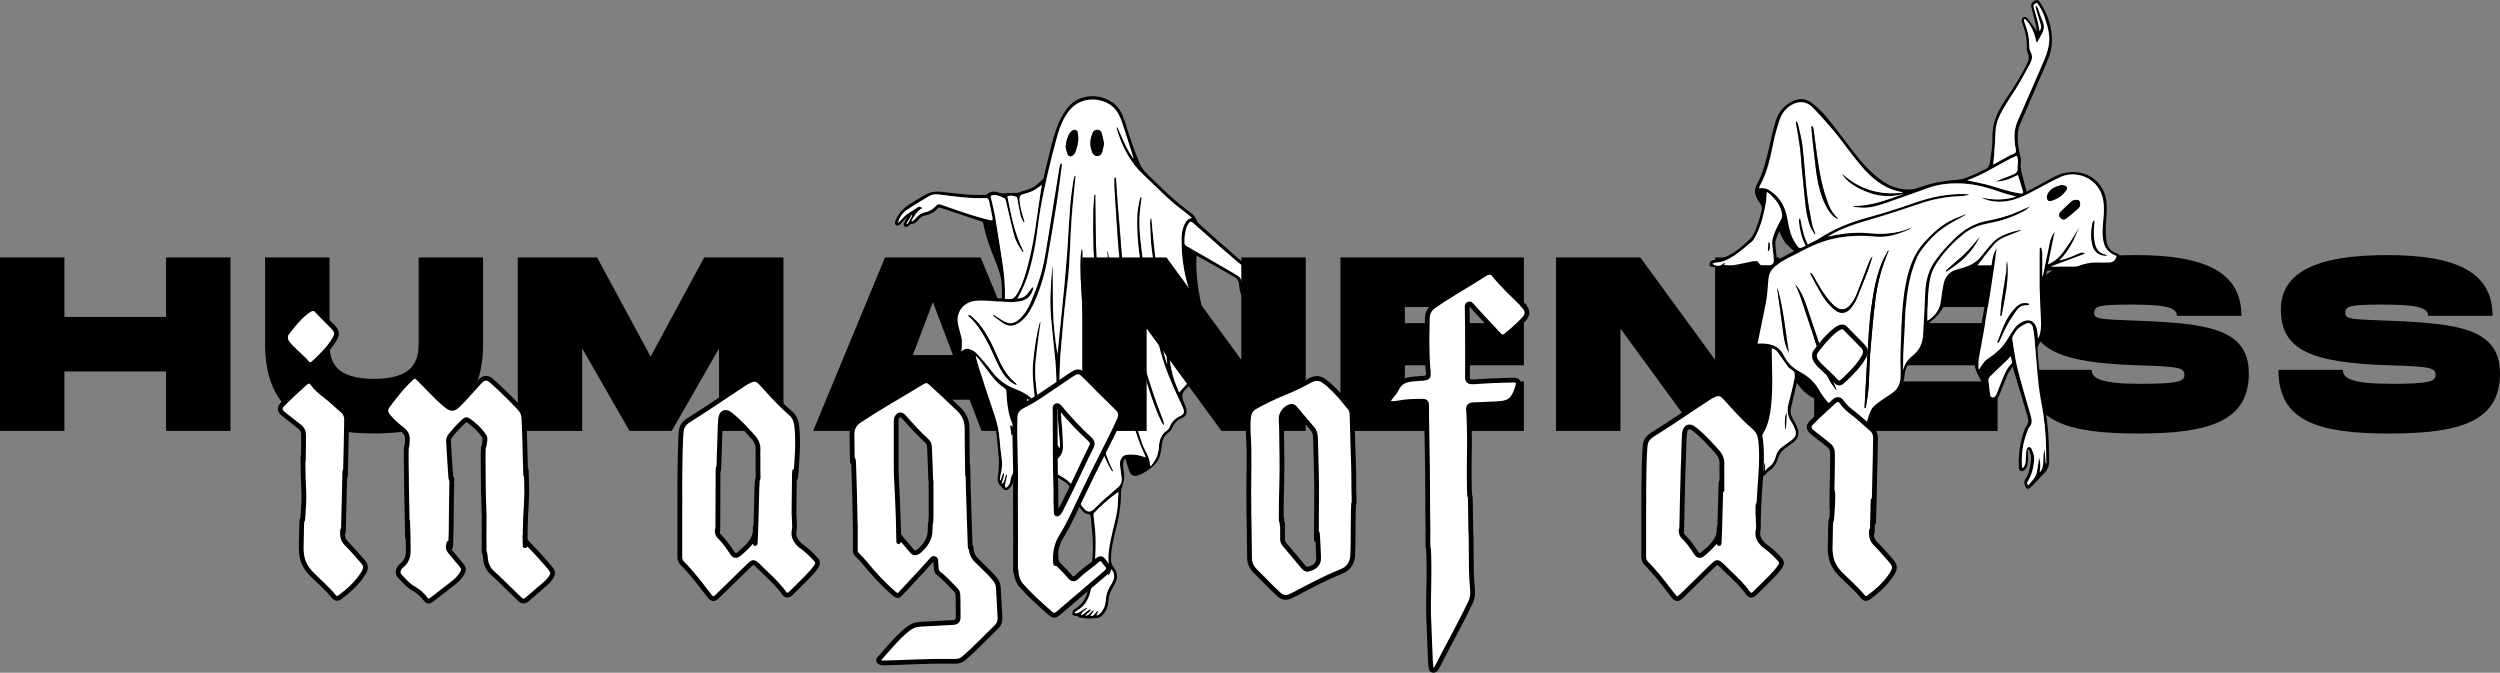
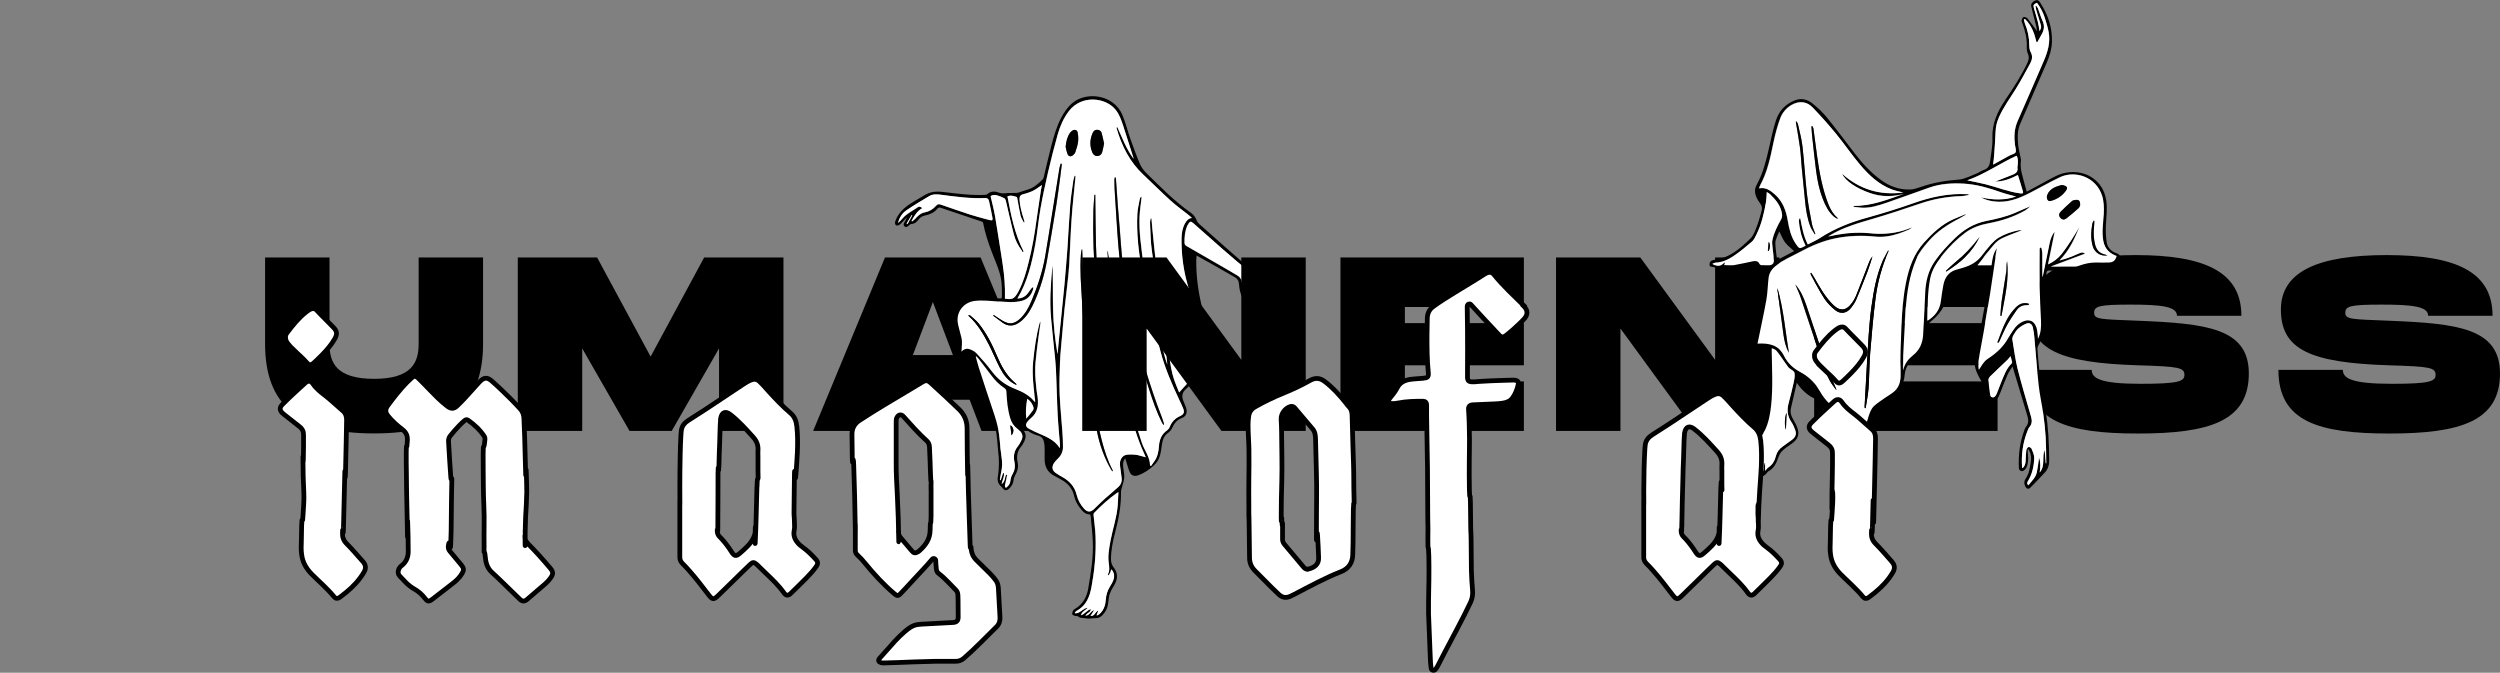
<svg xmlns="http://www.w3.org/2000/svg" id="Layer_2" data-name="Layer 2" viewBox="0 0 261.98 70.5">
  <rect x="0" y="0" width="261.98" height="70.5" fill="#808080" stroke="none" />
  <defs>
    <style> .cls-1, .cls-2 { fill: #fff; } .cls-2 { stroke: #000; stroke-miterlimit: 10; stroke-width: .5px; } </style>
  </defs>
  <g id="Layer_1-2" data-name="Layer 1">
    <path d="M101.63,41.89h-7.74l-1.25,3.27h-7.43l7.53-18.18h10.02l7.53,18.18h-7.43l-1.25-3.27ZM99.86,37.21l-2.1-5.56-2.1,5.56h4.21Z" />
-     <path d="M24.15,26.98v18.18h-6.75v-6.23H6.75v6.23H0v-18.18h6.75v6.23h10.65v-6.23h6.75Z" />
    <path d="M39.21,45.42c-8,0-11.43-3.04-11.43-9.38v-9.06h6.75v9.06c0,1.95.7,3.66,4.67,3.66s4.67-1.74,4.67-3.66v-9.06h6.75v9.06c0,6.31-3.45,9.38-11.43,9.38Z" />
    <g id="F62Lt7">
      <g>
        <path d="M117.92,48.03c-.27.31-.25.65-.21.98.04.35.12.69.1,1.03-.02.32-.14.64-.22.96-.04.17-.12.35-.12.53.03,1.44-.24,2.82-.6,4.21-.24.93-.44,1.86-.45,2.83,0,.33.08.63.28.89.47.59.44,1.21.08,1.83-.24.41-.5.8-.57,1.28-.04.27-.07.54-.11.8-.06.42-.28.77-.55,1.07-.2.23-.46.35-.78.34-.32-.01-.65.09-.95.02-.29-.06-.62.02-.87-.22-.05-.05-.18,0-.26-.03-.12-.04-.28-.08-.32-.17-.04-.1.02-.26.07-.38.04-.08.13-.15.22-.2.82-.48,1.23-1.25,1.38-2.13.27-1.61.54-3.22.48-4.86-.04-.92-.14-1.83-.23-2.75,0-.06-.07-.16-.12-.16-.46,0-.72-.32-.97-.64-.31-.39-.54-.83-.65-1.32-.18-.79-.68-1.32-1.36-1.69-.23-.13-.46-.26-.69-.38-.74-.37-1.04-1-1.03-1.8,0-.37,0-.74,0-1.12,0-.18-.02-.37-.05-.55-.06-.37-.24-.65-.64-.75-.24-.06-.49-.16-.71-.28-.23-.12-.44-.29-.64-.45-.16-.13-.21-.31-.2-.52,0-.24-.02-.48-.02-.72,0-.24-.15-.38-.34-.49-.3-.17-.6-.34-.93-.52.14.74.2,1.48.86,1.98.19.15.37.33.51.53.22.32.21.67.05,1.02-.09.2-.19.4-.33.56-.43.5-.53,1.06-.39,1.69.11.49-.02.94-.27,1.38-.08.14-.13.3-.15.45-.04.39-.22.71-.51.96-.25.21-.48.16-.66-.11-.06-.09-.14-.15-.22-.23-.25-.24-.32-.53-.28-.87.04-.3.1-.6.11-.9.02-.4.03-.8,0-1.2-.04-.61-.13-1.22-.17-1.82-.06-.93-.28-1.82-.6-2.7-.39-1.06-.71-2.13-1.1-3.19-.24-.66-.71-1.18-1.16-1.71-.06-.07-.16-.13-.24-.18-.74-.46-1.13-1.08-.92-1.99.11-.45,0-.89-.12-1.32-.13-.43-.25-.86-.3-1.3-.14-1.23.66-2.27,1.88-2.49.66-.12,1.33-.08,1.99-.02.29.03.59.04.88.07.12.01.19-.02.19-.16-.01-.51.01-1.02-.04-1.53-.12-1.12-.62-2.12-1.01-3.16-.38-1-.72-2.02-.92-3.07,0-.05-.07-.12-.11-.13-1.44-.49-2.88-.97-4.31-1.45-.16-.05-.27-.04-.38.1-.33.4-.78.6-1.27.7-.29.06-.51.18-.69.42-.18.25-.4.46-.76.47-.1,0-.2.13-.3.2-.13.09-.27.19-.42.05-.14-.13-.09-.28,0-.43.1-.17.2-.34.26-.54-.13.15-.26.31-.41.45-.13.14-.27.29-.43.39-.08.05-.27.06-.33,0-.07-.07-.1-.24-.07-.35.13-.42.36-.78.65-1.11.54-.6,1.24-.96,1.92-1.37.38-.23.77-.49,1.19-.6.41-.11.86-.09,1.29-.04,1.45.17,2.9.37,4.37.3.08,0,.18-.02.23-.07.36-.31.76-.34,1.17-.18.29.11.56.11.86.07.3-.04.61,0,.92-.02.11,0,.23,0,.34-.04.29-.09.56-.21.85-.28.69-.18,1.2-.62,1.68-1.11.07-.07.1-.19.12-.29.27-1.1.51-2.21.8-3.3.26-.98.54-1.96,1.02-2.87.3-.56.65-1.09,1.14-1.51,1.47-1.28,4.37-.92,5.27,1.23.34.82.55,1.7.85,2.54.31.88.63,1.76.99,2.61.15.34.39.67.67.94,1.49,1.46,2.95,2.96,4.68,4.17.28.2.46.46.59.78.06.16.18.31.31.42,1.73,1.54,3.46,3.08,5.21,4.59.65.56,1.14,1.23,1.59,1.95.32.51.67,1,1.02,1.5.32.46.5.97.52,1.54.01.35-.12.45-.44.38,0,.17.03.33.02.5-.01.3-.24.42-.47.24-.15-.12-.29-.29-.37-.46-.17-.34-.28-.72-.46-1.06-.15-.3-.34-.58-.53-.86-.04-.06-.12-.1-.17-.15.03.34.08.66.09.98,0,.14-.03.29-.09.42-.11.25-.36.27-.5.04-.1-.15-.15-.33-.23-.5-.15-.34-.26-.72-.47-1.03-.38-.57-.56-1.18-.6-1.85-.02-.3-.14-.52-.4-.67-.62-.36-1.24-.72-1.86-1.07-.71-.4-1.42-.8-2.17-1.22-.01.15-.04.29-.04.44-.03,1.85.25,3.66.72,5.45.25.94.53,1.87.78,2.8.07.27.1.56.12.85.06.58-.21.98-.69,1.27-.23.14-.47.28-.71.4-.44.22-.64.59-.57,1.06.1.72-.19,1.27-.72,1.71-.4.34-.48.74-.3,1.21.1.25.21.5.3.75.16.5.03.91-.45,1.09-.53.2-.8.58-1.02,1.06-.08.18-.23.36-.39.47-.47.32-.61.79-.68,1.31-.05.37-.1.75-.2,1.11-.11.39-.33.73-.63,1.01-.51.46-1.06.85-1.72,1.06-.33.1-.64,0-.79-.31-.16-.34-.25-.72-.37-1.09-.05-.14-.1-.29-.14-.43ZM112.62,18.4h.06c0,.05.01.1.01.14-.14,1.48-.31,2.95-.41,4.43-.11,1.55-.15,3.11-.24,4.66-.04.72-.12,1.43-.2,2.15-.09.88-.21,1.75-.3,2.62-.09.91-.17,1.82-.25,2.73-.08.93-.18,1.85-.22,2.78-.05,1.11-.09,2.23-.04,3.35.05,1.34.2,2.67.29,4,.04.53.06,1.07.06,1.6,0,.48-.21.89-.57,1.23-.15.14-.28.29-.39.46-.24.39-.17.74.21,1.01.21.15.44.28.67.41.76.42,1.3,1,1.51,1.87.14.56.41,1.07.81,1.49.33.35.63.35.99.03.08-.07.15-.15.23-.23.32-.31.63-.62.96-.91.46-.41.95-.8,1.4-1.22.24-.22.36-.52.33-.86-.04-.44-.1-.87-.17-1.31-.09-.64.23-1.16.78-1.2.46-.03.93-.01,1.38.13.16.05.33.09.53.15-.06-.13-.09-.22-.13-.31-.77-1.67-1.31-3.42-1.64-5.23-.26-1.42-.52-2.84-.75-4.26-.22-1.36-.41-2.72-.6-4.08-.18-1.29-.36-2.58-.52-3.88-.14-1.09-.24-2.18-.36-3.27-.02-.19-.02-.37-.03-.56.02,0,.04,0,.06,0,.06.38.13.76.19,1.15.13.95.25,1.9.39,2.85.15,1.05.3,2.09.45,3.14.16,1.13.3,2.27.48,3.39.23,1.47.48,2.94.73,4.41.31,1.76.76,3.49,1.34,5.18.27.78.84,1.44.84,2.32l.1.07c.09-.13.18-.27.28-.4.39-.49.51-1.06.55-1.67.05-.68.27-1.26.85-1.67.12-.08.22-.22.28-.36.21-.52.56-.89,1.07-1.13.43-.19.5-.42.32-.86-.13-.3-.26-.59-.4-.88-.76-1.6-1.46-3.23-1.93-4.95-.78-2.85-1.4-5.73-1.96-8.63-.38-1.94-.59-3.89-.49-5.86.03-.53.17-1.06.26-1.59.02-.08.09-.16.13-.24.05.06.06.1.05.13-.07.68-.19,1.36-.21,2.05-.02.76.01,1.54.09,2.3.11,1.09.25,2.18.44,3.26.22,1.22.48,2.44.76,3.64.44,1.85.92,3.69,1.39,5.53.06.24.15.46.23.69-.08-.82-.18-1.63-.28-2.44-.18-1.46-.35-2.91-.56-4.37-.25-1.73-.57-3.46-.79-5.19-.12-.93-.13-1.88-.18-2.83,0-.16.04-.32.06-.48.03,0,.06,0,.09,0,.03.32.04.64.08.96.14,1.33.25,2.66.44,3.98.24,1.67.57,3.33.82,5,.21,1.42.35,2.85.51,4.28.11.94.25,1.88.56,2.78.15.43.33.84.49,1.24.26-.29.48-.55.72-.8.39-.39.52-.83.33-1.35-.04-.1-.07-.2-.1-.31-.19-.66-.26-1.32-.05-1.99.19-.62.7-.91,1.32-.71.31.1.59.3.89.46,0-.1.02-.24,0-.37-.18-1.08-.51-2.12-1-3.09-1.27-2.52-1.91-5.19-1.86-8.01,0-.55.1-1.09.38-1.58.15-.27.34-.49.71-.54-.12-.11-.22-.21-.33-.29-.64-.51-1.31-.99-1.92-1.54-.97-.88-1.89-1.81-2.85-2.71-1.42-1.33-2.24-3-2.79-4.83-.01-.04,0-.09,0-.13.02,0,.04-.01.07-.02.52,1.12.94,2.29,1.69,3.3,0-.02.01-.04.01-.05-.36-1.11-.71-2.23-1.07-3.34-.19-.59-.39-1.19-.78-1.69-1.06-1.36-3.6-1.61-4.91.09-.56.73-.93,1.57-1.18,2.45-.37,1.33-.71,2.68-1.03,4.03-.29,1.25-.56,2.5-.78,3.76-.21,1.23-.31,2.48-.54,3.71-.36,1.98-.82,3.93-1.88,5.71.43-.02.8-.18,1.07-.53.12-.16.22-.33.35-.49.05-.07.13-.11.23-.2,0,.12.01.19,0,.24-.18.61-.54,1.05-1.18,1.22-.79.21-1.58.11-2.38.07-.85-.05-1.69-.17-2.55-.07-1.18.14-1.98,1.14-1.79,2.32.06.36.18.72.26,1.08.06.28.15.55.17.83.02.35-.03.7-.05,1.09.24-.25.53-.36.81-.27.28.09.57.24.77.45.57.61,1.12,1.24,1.62,1.91.64.85,1.44,1.44,2.43,1.82.77.3,1.5.68,2.03,1.34,0,0,.03,0,.08,0-.15-1.41-.37-2.81-.22-4.23.15-1.4.33-2.8.72-4.16.05.04.06.09.05.13-.07.53-.15,1.05-.22,1.58-.11.86-.23,1.72-.3,2.58-.1,1.23.05,2.44.21,3.66.11.84-.02,1.59-.71,2.16-.12.1-.23.21-.33.33-.27.32-.23.6.14.79.31.16.64.3.96.45.85.38,1.73.7,2.28,1.58,0-.21.01-.37,0-.53-.07-.96-.18-1.91-.23-2.87-.07-1.36-.1-2.72-.15-4.09-.02-.56-.05-1.13-.1-1.69-.15-1.54-.34-3.07-.46-4.61-.14-1.65-.02-3.3.12-4.94.01-.14.04-.28.06-.41.04,1.56.01,3.11.05,4.66.04,1.55.2,3.1.47,4.63.05-.44.08-.89.12-1.34.1-1.02.21-2.03.31-3.05.1-.97.2-1.94.29-2.91.11-1.26.22-2.51.31-3.77.11-1.51.17-3.01.29-4.52.07-.88.21-1.75.33-2.62.02-.17.09-.34.14-.51ZM105.57,20.58c.38,1.98.76,3.96,1.7,5.78-.04.03-.07.05-.11.08-.02-.06-.04-.12-.08-.17-.38-.5-.67-1.06-.83-1.67-.31-1.18-.56-2.38-.85-3.57-.02-.09-.08-.21-.16-.25-.24-.12-.49-.23-.75-.3-.24-.06-.51-.08-.68.1.16.73.35,1.41.47,2.11.24,1.4.45,2.8.67,4.2.18,1.13.34,2.26.36,3.41,0,.34,0,.68,0,1.01.75.11.95.02,1.32-.59.05-.08.09-.16.13-.24.5-.96.78-1.99,1.04-3.03.36-1.43.62-2.88.81-4.34.14-1.06.31-2.12.47-3.18.02-.16.06-.32.11-.54-.24.17-.43.29-.61.42-.42.29-.9.42-1.39.56-.23.06-.36.18-.35.46.02.76.23,1.47.46,2.19.03.09.05.18.07.27-.03.01-.06.02-.09.03-.11-.24-.27-.46-.33-.71-.14-.58-.23-1.18-.34-1.77-.01-.07-.03-.18-.07-.19-.31-.09-.61-.22-.97-.06ZM116.1,60.32c-.02-.05-.04-.09-.03-.11.22-.39.16-.78.1-1.21-.12-.81.05-1.62.2-2.41.23-1.22.66-2.4.74-3.64.03-.44.05-.89.08-1.38-.08.05-.12.06-.16.09-.87.61-1.65,1.33-2.39,2.09-.04.05-.07.14-.06.2.07.74.18,1.47.21,2.21.08,1.79-.09,3.57-.42,5.33-.19,1.02-.54,1.97-1.55,2.51-.08.04-.14.14-.21.21.02.02.03.04.05.06.52.03.8-.54,1.3-.58-.21.27-.59.36-.71.79.12-.06.2-.08.27-.13.19-.14.36-.29.55-.43.07-.05.17-.05.25-.08-.05.09-.08.19-.14.27-.06.07-.16.1-.23.16-.08.07-.15.16-.23.24.46.02.52-.49.93-.57-.12.19-.25.38-.39.6.47.06.47-.45.82-.55-.06.16-.12.31-.18.47.01.01.03.03.04.04.09-.06.2-.1.28-.17.42-.39.6-.89.64-1.45.03-.5.17-.97.43-1.4.14-.23.28-.46.37-.71.16-.42.04-.87-.23-1.11-.06.24-.1.49-.35.66ZM133.71,33.2s.06-.01.09-.02c0-.09.03-.18.02-.26-.07-.46-.23-.87-.51-1.25-.39-.53-.79-1.05-1.14-1.61-.39-.63-.83-1.21-1.4-1.68-.89-.74-1.77-1.48-2.64-2.24-1.04-.91-2.06-1.83-3.1-2.74-.27-.23-.35-.21-.54.1-.04.07-.08.13-.11.2-.23.56-.29,1.15-.27,1.75,0,.16.09.27.23.35,1.16.66,2.32,1.33,3.47,2,.63.36,1.26.72,1.88,1.1.32.2.44.52.46.89.02.51.13,1,.41,1.43.31.47.51.98.66,1.52.03.1.09.2.13.29.03,0,.07-.01.1-.02,0-.2.05-.41.01-.6-.08-.38-.21-.74-.31-1.11-.02-.07,0-.14-.01-.22.03-.02.06-.03.09-.05.33.31.7.58.99.92.38.44.52,1.01.71,1.55.08.22.18.42.42.56,0-.07.01-.11,0-.16-.08-.79-.29-1.53-.79-2.16-.04-.05-.06-.11-.08-.17.03-.02.07-.04.1-.06.22.31.45.61.67.92,0,0,.02,0,.02,0-.15-.29-.3-.58-.45-.87.02,0,.04-.02.06-.03.33.29.51.67.6,1.1.04.2.13.39.2.58ZM105.39,51.11c.26-.18.45-.41.48-.73.03-.26.09-.49.23-.72.23-.39.3-.83.2-1.27-.13-.6-.04-1.14.35-1.64.17-.21.3-.45.41-.7.15-.35.07-.66-.21-.93-.08-.07-.15-.15-.24-.22-.37-.27-.61-.63-.74-1.07-.28-.91-.37-1.84-.41-2.79,0-.18-.06-.3-.21-.4-.53-.35-.97-.79-1.35-1.3-.43-.58-.87-1.15-1.31-1.72-.09-.12-.2-.21-.3-.32-.02.01-.03.02-.05.04.1.38.19.77.32,1.15.53,1.64,1.07,3.28,1.62,4.91.3.9.52,1.81.58,2.75.04.55.1,1.11.18,1.66.09.59.11,1.16-.05,1.74-.06.24-.08.49-.12.73l.09.02c.08-.26.17-.51.25-.77.02,0,.05.01.07.02.1.39-.16.73-.22,1.16.36-.28.32-.68.45-1,.04.01.08.03.12.04-.06.28-.1.56-.17.84-.04.16-.12.32.02.49ZM95.52,23.14s.04.05.07.08c.1-.09.21-.17.31-.26.29-.31.57-.6,1.01-.69.48-.09.88-.33,1.2-.7.13-.16.29-.19.48-.12,1.03.35,2.05.72,3.08,1.05.68.22,1.37.4,2.07.58.23.06.32,0,.28-.21-.11-.61-.24-1.21-.37-1.81-.04-.17-.14-.3-.36-.29-1.58.07-3.13-.15-4.69-.35-.4-.05-.83-.08-1.2.14-.82.49-1.63.97-2.42,1.51-.45.31-.72.78-.87,1.32.19-.17.36-.35.53-.54.43-.49,1.02-.75,1.53-1.11.2-.14.32-.04.5.08-.56.32-.84.83-1.13,1.34ZM107.65,41.78c-.16.71-.18,1.4-.11,2.11.26-.28.49-.58.71-.88.05-.08.1-.2.07-.28-.11-.37-.31-.7-.67-.94ZM95,23.42s.07.04.1.06c.17-.3.34-.61.5-.91-.02-.01-.04-.03-.06-.04l-.54.89Z" />
        <path class="cls-1" d="M112.62,18.4c-.05.17-.11.34-.14.51-.12.87-.26,1.74-.33,2.62-.12,1.5-.19,3.01-.29,4.52-.09,1.26-.2,2.51-.31,3.77-.09.97-.19,1.94-.29,2.91-.1,1.02-.21,2.03-.31,3.05-.04.44-.07.89-.12,1.34-.27-1.53-.43-3.08-.47-4.63-.04-1.55,0-3.1-.05-4.66-.02.14-.05.28-.06.41-.14,1.65-.25,3.29-.12,4.94.13,1.54.32,3.08.46,4.61.05.56.08,1.13.1,1.69.05,1.36.08,2.72.15,4.09.05.96.15,1.91.23,2.87.01.16,0,.33,0,.53-.55-.88-1.43-1.2-2.28-1.58-.32-.14-.65-.28-.96-.45-.37-.19-.41-.47-.14-.79.1-.12.21-.23.33-.33.69-.57.82-1.33.71-2.16-.16-1.21-.31-2.43-.21-3.66.07-.86.19-1.72.3-2.58.07-.53.15-1.05.22-1.58,0-.04,0-.08-.05-.13-.4,1.36-.57,2.75-.72,4.16-.15,1.42.07,2.82.22,4.23-.05,0-.08,0-.08,0-.53-.66-1.26-1.04-2.03-1.34-.99-.38-1.79-.97-2.43-1.82-.5-.67-1.05-1.3-1.62-1.91-.19-.21-.49-.36-.77-.45-.29-.09-.58.02-.81.27.02-.39.07-.74.05-1.09-.01-.28-.1-.56-.17-.83-.08-.36-.2-.71-.26-1.08-.19-1.17.62-2.18,1.79-2.32.86-.1,1.7.02,2.55.07.79.04,1.59.14,2.38-.07.64-.17,1-.6,1.18-1.22.02-.05,0-.12,0-.24-.11.09-.18.14-.23.2-.12.16-.22.34-.35.49-.27.35-.64.51-1.07.53,1.06-1.77,1.52-3.73,1.88-5.71.22-1.23.32-2.48.54-3.71.22-1.26.49-2.51.78-3.76.31-1.35.65-2.7,1.03-4.03.25-.88.61-1.71,1.18-2.45,1.31-1.7,3.85-1.45,4.91-.09.39.5.58,1.1.78,1.69.36,1.11.72,2.23,1.07,3.34,0,.01,0,.03-.01.05-.75-1.01-1.17-2.18-1.69-3.3-.02,0-.04.01-.07.02,0,.04-.01.09,0,.13.54,1.83,1.37,3.5,2.79,4.83.96.9,1.88,1.83,2.85,2.71.61.55,1.28,1.03,1.92,1.54.11.09.21.18.33.29-.37.05-.55.27-.71.54-.28.49-.37,1.03-.38,1.58-.04,2.82.59,5.49,1.86,8.01.49.97.81,2.01,1,3.09.02.13,0,.27,0,.37-.31-.16-.58-.36-.89-.46-.62-.2-1.13.08-1.32.71-.2.67-.14,1.33.05,1.99.03.1.06.21.1.31.19.52.05.96-.33,1.35-.24.24-.46.51-.72.8-.16-.4-.34-.82-.49-1.24-.32-.9-.46-1.84-.56-2.78-.16-1.43-.3-2.86-.51-4.28-.24-1.67-.58-3.33-.82-5-.19-1.32-.3-2.66-.44-3.98-.03-.32-.05-.64-.08-.96-.03,0-.06,0-.09,0-.02.16-.07.32-.06.48.05.94.05,1.89.18,2.83.23,1.74.54,3.46.79,5.19.21,1.45.38,2.91.56,4.37.1.81.2,1.62.28,2.44-.08-.23-.17-.46-.23-.69-.47-1.84-.95-3.68-1.39-5.53-.29-1.21-.55-2.42-.76-3.64-.19-1.08-.33-2.17-.44-3.26-.08-.76-.11-1.53-.09-2.3.02-.68.14-1.36.21-2.05,0-.04,0-.07-.05-.13-.05.08-.12.15-.13.24-.1.53-.24,1.06-.26,1.59-.09,1.97.11,3.92.49,5.86.56,2.9,1.18,5.78,1.96,8.63.47,1.72,1.17,3.34,1.93,4.95.14.29.28.59.4.88.19.44.11.67-.32.86-.51.23-.86.6-1.07,1.13-.05.14-.16.27-.28.36-.59.41-.8.99-.85,1.67-.04.6-.16,1.18-.55,1.67-.1.13-.19.26-.28.4l-.1-.07c0-.88-.57-1.54-.84-2.32-.58-1.69-1.04-3.42-1.34-5.18-.26-1.47-.5-2.94-.73-4.41-.18-1.13-.32-2.26-.48-3.39-.15-1.05-.31-2.09-.45-3.14-.13-.95-.25-1.9-.39-2.85-.05-.38-.12-.76-.19-1.15-.02,0-.04,0-.06,0,0,.19,0,.38.03.56.12,1.09.22,2.18.36,3.27.16,1.29.34,2.59.52,3.88.19,1.36.38,2.72.6,4.08.23,1.42.48,2.84.75,4.26.34,1.81.87,3.56,1.64,5.23.04.09.08.18.13.31-.2-.06-.36-.1-.53-.15-.45-.15-.91-.16-1.38-.13-.55.04-.88.55-.78,1.2.06.43.12.87.17,1.31.03.34-.09.64-.33.86-.45.42-.94.81-1.4,1.22-.33.29-.64.61-.96.91-.08.08-.15.16-.23.23-.36.32-.66.31-.99-.03-.4-.42-.67-.93-.81-1.49-.21-.87-.76-1.45-1.51-1.87-.23-.13-.46-.26-.67-.41-.38-.26-.45-.61-.21-1.01.1-.17.24-.32.39-.46.36-.33.56-.74.57-1.23,0-.53-.02-1.07-.06-1.6-.09-1.33-.24-2.67-.29-4-.04-1.11,0-2.23.04-3.35.04-.93.14-1.85.22-2.78.08-.91.15-1.82.25-2.73.09-.88.21-1.75.3-2.62.08-.72.16-1.43.2-2.15.09-1.55.13-3.11.24-4.66.1-1.48.27-2.96.41-4.43,0-.04,0-.08-.01-.12h-.06ZM116.9,18.6s-.04,0-.06,0c-.01.06-.04.13-.04.19,0,.36,0,.73.02,1.09.06,1.11.14,2.22.21,3.34.06.92.11,1.84.2,2.76.1,1.12.21,2.25.37,3.36.16,1.17.33,2.34.59,3.49.6,2.7,1.4,5.35,2.25,7.98.38,1.19.79,2.37,1.35,3.49.04.08.1.15.15.22.02,0,.04-.02.05-.03,0-.05,0-.1-.02-.15-.08-.23-.15-.45-.23-.68-1.25-3.22-2.19-6.54-3.06-9.87-.37-1.42-.64-2.86-.8-4.32-.1-.92-.22-1.84-.31-2.76-.08-.84-.14-1.68-.2-2.52-.07-.89-.15-1.77-.22-2.66-.07-.95-.13-1.9-.2-2.85,0-.03-.02-.05-.03-.08ZM116.56,49.39s.03-.01.04-.02c0-.03,0-.06,0-.08-.52-.99-.86-2.04-1.14-3.12-.6-2.31-.87-4.67-1.16-7.03-.17-1.4-.27-2.8-.39-4.2-.11-1.37-.23-2.75-.31-4.12-.09-1.54-.13-3.08-.19-4.62,0-.04-.02-.07-.03-.11-.07.2-.1.39-.11.59-.12,1.61.02,3.21.11,4.81.05.97.14,1.95.21,2.92.06.86.12,1.71.2,2.57.07.81.17,1.61.27,2.42.11.87.21,1.75.34,2.62.16,1.04.34,2.09.54,3.12.28,1.44.76,2.81,1.5,4.08.04.06.08.12.12.18ZM111.27,17.17s-.07-.02-.1-.03c-.05.15-.11.3-.13.46-.27,1.64-.53,3.28-.79,4.91-.24,1.45-.47,2.91-.71,4.36-.27,1.61-.8,3.15-1.43,4.65-.29.7-.65,1.37-1.22,1.89-.59.54-1.13.61-1.81.21-.28-.16-.54-.35-.81-.53-.05-.03-.1-.05-.14-.08-.01.02-.03.04-.04.06.34.25.66.51,1.01.75.58.4,1.15.37,1.72-.03.13-.09.25-.19.36-.29.59-.55.95-1.26,1.27-1.98.6-1.36,1.02-2.78,1.28-4.24.35-1.98.68-3.97,1-5.95.16-.96.27-1.93.4-2.89.06-.43.11-.86.16-1.28ZM114.78,20.42s-.06,0-.09,0c-.04.54-.1,1.09-.11,1.63-.14,5.25.38,10.45,1.38,15.61.03-.04.06-.09.05-.14-.03-.25-.07-.51-.1-.76-.12-.92-.25-1.84-.36-2.76-.11-.89-.2-1.78-.29-2.67-.09-.93-.19-1.86-.26-2.79-.07-.95-.13-1.9-.15-2.85-.04-1.63-.05-3.25-.07-4.88,0-.13,0-.25,0-.38ZM115.7,15.02c-.08-.36-.15-.73-.25-1.09-.06-.2-.23-.32-.46-.33-.22,0-.38.1-.46.29-.33.69-.35,1.39-.05,2.1.09.22.26.37.52.36.25-.01.43-.16.5-.39.09-.3.14-.61.21-.94ZM111.67,15.36c.07.27.11.56.22.81.1.24.36.27.56.09.09-.09.2-.19.24-.31.12-.36.24-.72.29-1.08.04-.32.02-.66-.04-.98-.05-.28-.31-.36-.56-.2-.1.06-.19.14-.25.24-.3.43-.4.91-.45,1.43ZM106.5,40.32s.01-.04.02-.06c-.09-.08-.18-.16-.27-.24-.83-.75-1.34-1.7-1.77-2.71-.52-1.22-1.11-2.41-1.96-3.45-.25-.3-.57-.54-.86-.8-.03-.03-.09-.02-.16-.03,0,.06,0,.08.02.09.92.83,1.54,1.89,2.1,2.97.41.8.74,1.63,1.15,2.42.36.7.82,1.33,1.53,1.73.07.04.14.06.21.09ZM122.61,28s-.03,0-.05,0c.05.41.07.83.16,1.23.34,1.51.69,3.02,1.06,4.52.12.49.3.97.46,1.45.03.09.11.17.17.25.01-.01.02-.02.04-.03-.61-2.47-1.22-4.95-1.84-7.42Z" />
        <path class="cls-1" d="M105.57,20.58c.36-.16.67-.04.97.06.04.01.05.12.07.19.11.59.2,1.18.34,1.77.06.25.22.47.33.71.03-.01.06-.02.09-.03-.02-.09-.04-.18-.07-.27-.23-.71-.44-1.43-.46-2.19,0-.28.12-.39.35-.46.48-.13.97-.27,1.39-.56.18-.13.37-.25.61-.42-.04.22-.08.38-.11.54-.16,1.06-.32,2.12-.47,3.18-.19,1.46-.45,2.91-.81,4.34-.26,1.04-.54,2.07-1.04,3.03-.04.08-.08.17-.13.24-.36.61-.57.7-1.32.59,0-.34,0-.67,0-1.01-.02-1.15-.18-2.28-.36-3.41-.23-1.4-.43-2.81-.67-4.2-.12-.7-.3-1.38-.47-2.11.17-.17.43-.16.68-.1.26.07.51.18.75.3.08.04.14.16.16.25.29,1.19.54,2.39.85,3.57.16.61.45,1.16.83,1.67.04.05.05.11.08.17.04-.03.07-.05.11-.08-.94-1.82-1.32-3.8-1.7-5.78Z" />
        <path class="cls-1" d="M116.1,60.32c.25-.17.29-.42.35-.66.28.24.39.69.23,1.11-.09.25-.23.49-.37.71-.27.43-.4.9-.43,1.4-.04.56-.22,1.06-.64,1.45-.08.07-.19.12-.28.17-.01-.01-.03-.03-.04-.04.06-.16.12-.31.18-.47-.35.1-.35.61-.82.55.14-.22.26-.41.39-.6-.41.08-.47.59-.93.57.08-.08.15-.17.23-.24.07-.06.17-.09.23-.16.06-.07.1-.18.14-.27-.08.03-.18.03-.25.08-.19.13-.36.29-.55.43-.07.05-.15.08-.27.13.12-.42.51-.52.71-.79-.5.04-.78.61-1.3.58-.02-.02-.03-.04-.05-.06.07-.07.13-.17.21-.21,1.01-.54,1.36-1.49,1.55-2.51.32-1.76.49-3.54.42-5.33-.03-.74-.14-1.48-.21-2.21,0-.07.02-.16.06-.2.74-.76,1.52-1.48,2.39-2.09.04-.02.08-.04.16-.09-.03.49-.05.93-.08,1.38-.09,1.25-.51,2.43-.74,3.64-.15.8-.31,1.6-.2,2.41.06.42.12.82-.1,1.21,0,.02.01.05.03.11Z" />
        <path class="cls-1" d="M133.71,33.2c-.07-.19-.16-.38-.2-.58-.09-.43-.27-.81-.6-1.1-.02,0-.04.02-.06.03.15.29.3.58.45.87,0,0-.02,0-.02,0-.22-.31-.45-.61-.67-.92-.03.02-.07.04-.1.06.03.06.05.12.08.17.5.64.71,1.37.79,2.16,0,.04,0,.09,0,.16-.24-.14-.34-.34-.42-.56-.19-.54-.33-1.11-.71-1.55-.29-.34-.66-.62-.99-.92-.03.02-.06.03-.09.05,0,.07,0,.15.01.22.1.37.23.74.31,1.11.04.19,0,.4-.01.6-.03,0-.07.01-.1.02-.04-.1-.1-.19-.13-.29-.15-.54-.36-1.05-.66-1.52-.28-.43-.39-.92-.41-1.43-.02-.37-.14-.69-.46-.89-.62-.38-1.25-.73-1.88-1.1-1.16-.67-2.31-1.33-3.47-2-.14-.08-.23-.18-.23-.35-.01-.6.04-1.19.27-1.75.03-.07.07-.14.11-.2.19-.31.27-.33.54-.1,1.04.91,2.06,1.83,3.1,2.74.87.76,1.75,1.5,2.64,2.24.57.48,1.01,1.06,1.4,1.68.35.56.75,1.08,1.14,1.61.28.38.44.8.51,1.25.01.08,0,.18-.02.26-.03,0-.06.01-.09.02Z" />
        <path class="cls-1" d="M105.39,51.11c-.14-.18-.06-.33-.02-.49.07-.28.12-.56.17-.84-.04-.01-.08-.03-.12-.04-.12.32-.08.72-.45,1,.06-.43.32-.77.22-1.16-.02,0-.05-.01-.07-.02-.08.26-.17.51-.25.77l-.09-.02c.04-.24.06-.49.12-.73.15-.58.14-1.16.05-1.74-.09-.55-.14-1.1-.18-1.66-.07-.95-.28-1.86-.58-2.75-.55-1.63-1.09-3.27-1.62-4.91-.12-.38-.21-.77-.32-1.15.02-.01.03-.02.05-.04.1.11.22.2.3.32.44.57.87,1.14,1.31,1.72.38.51.82.95,1.35,1.3.15.1.21.22.21.4.04.94.13,1.88.41,2.79.13.44.38.79.74,1.07.09.06.16.14.24.22.28.26.36.58.21.93-.11.24-.24.49-.41.7-.39.49-.48,1.03-.35,1.64.1.45.03.88-.2,1.27-.14.23-.2.46-.23.72-.03.32-.22.54-.48.73ZM105.88,44.57c.04.36.07.7.11,1.05.31-.28.26-.86-.11-1.05Z" />
        <path class="cls-1" d="M95.52,23.14c.28-.51.57-1.02,1.13-1.34-.18-.12-.3-.22-.5-.08-.51.37-1.11.63-1.53,1.11-.17.19-.33.38-.53.54.15-.54.42-1.01.87-1.32.78-.54,1.6-1.02,2.42-1.51.37-.22.8-.19,1.2-.14,1.56.21,3.11.42,4.69.35.22,0,.32.12.36.29.14.6.26,1.2.37,1.81.04.21-.05.27-.28.21-.69-.19-1.39-.36-2.07-.58-1.03-.33-2.05-.7-3.08-1.05-.19-.07-.34-.04-.48.12-.32.37-.72.61-1.2.7-.44.08-.73.38-1.01.69-.09.1-.2.18-.31.26-.02-.03-.04-.05-.07-.08Z" />
        <path class="cls-1" d="M107.65,41.78c.36.24.56.57.67.94.02.08-.02.21-.07.28-.22.31-.45.6-.71.88-.06-.71-.05-1.4.11-2.11Z" />
        <path class="cls-1" d="M95,23.42l.54-.89s.04.03.06.04c-.17.3-.34.61-.5.91-.03-.02-.07-.04-.1-.06Z" />
        <path d="M116.9,18.6s.02.05.03.08c.07.95.13,1.9.2,2.85.07.89.15,1.77.22,2.66.07.84.12,1.68.2,2.52.09.92.21,1.84.31,2.76.16,1.46.43,2.9.8,4.32.87,3.34,1.81,6.65,3.06,9.87.09.22.16.45.23.68.02.05.01.1.02.15-.02,0-.04.02-.05.03-.05-.07-.11-.14-.15-.22-.57-1.12-.97-2.3-1.35-3.49-.85-2.63-1.64-5.28-2.25-7.98-.26-1.15-.43-2.32-.59-3.49-.16-1.12-.26-2.24-.37-3.36-.08-.92-.14-1.84-.2-2.76-.07-1.11-.15-2.22-.21-3.34-.02-.36-.01-.73-.02-1.09,0-.06.03-.13.04-.19.02,0,.04,0,.06,0Z" />
        <path d="M116.56,49.39c-.04-.06-.08-.12-.12-.18-.74-1.27-1.22-2.64-1.5-4.08-.2-1.04-.38-2.08-.54-3.12-.14-.87-.24-1.74-.34-2.62-.1-.81-.19-1.61-.27-2.42-.08-.86-.14-1.71-.2-2.57-.07-.97-.16-1.94-.21-2.92-.09-1.6-.23-3.2-.11-4.81.01-.2.05-.39.11-.59,0,.04.03.07.03.11.06,1.54.1,3.08.19,4.62.08,1.38.19,2.75.31,4.12.12,1.4.22,2.81.39,4.2.28,2.36.56,4.72,1.16,7.03.28,1.07.62,2.13,1.14,3.12.01.02,0,.05,0,.08-.01,0-.03.01-.04.02Z" />
        <path d="M111.27,17.17c-.05.43-.1.86-.16,1.28-.13.96-.25,1.93-.4,2.89-.32,1.99-.66,3.97-1,5.95-.26,1.46-.68,2.88-1.28,4.24-.32.72-.68,1.43-1.27,1.98-.11.11-.23.21-.36.29-.57.4-1.14.43-1.72.03-.34-.24-.67-.5-1.01-.75.01-.02.03-.04.04-.06.05.03.1.05.14.08.27.18.54.37.81.53.68.4,1.22.33,1.81-.21.57-.53.93-1.19,1.22-1.89.63-1.5,1.15-3.04,1.43-4.65.25-1.45.48-2.91.71-4.36.26-1.64.52-3.28.79-4.91.03-.16.09-.31.13-.46.03,0,.07.02.1.03Z" />
        <path d="M114.78,20.42c0,.13,0,.25,0,.38.02,1.63.03,3.25.07,4.88.02.95.08,1.9.15,2.85.07.93.17,1.86.26,2.79.09.89.19,1.78.29,2.67.11.92.24,1.84.36,2.76.03.25.07.5.1.76,0,.04-.02.09-.05.14-.99-5.16-1.52-10.35-1.38-15.61.01-.54.07-1.09.11-1.63.03,0,.06,0,.09,0Z" />
        <path d="M115.7,15.02c-.07.33-.12.64-.21.94-.07.23-.24.38-.5.39-.26.01-.42-.15-.52-.36-.3-.7-.27-1.41.05-2.1.09-.18.24-.3.46-.29.23,0,.4.13.46.33.1.36.17.73.25,1.09Z" />
        <path d="M111.67,15.36c.05-.52.16-1.01.45-1.43.06-.09.15-.17.25-.24.25-.16.5-.08.56.2.06.32.08.66.04.98-.05.37-.17.73-.29,1.08-.04.12-.14.22-.24.31-.19.18-.46.15-.56-.09-.11-.26-.15-.54-.22-.81Z" />
        <path d="M106.5,40.32c-.07-.03-.15-.05-.21-.09-.72-.39-1.17-1.03-1.53-1.73-.41-.79-.74-1.62-1.15-2.42-.56-1.09-1.17-2.14-2.1-2.97,0,0,0-.03-.02-.09.06.01.13,0,.16.03.29.26.62.5.86.8.85,1.03,1.44,2.22,1.96,3.45.43,1.01.94,1.97,1.77,2.71.09.08.18.16.27.24,0,.02-.01.04-.02.06Z" />
        <path d="M122.61,28c.61,2.47,1.22,4.95,1.84,7.42-.01.01-.02.02-.04.03-.06-.08-.14-.16-.17-.25-.16-.48-.34-.96-.46-1.45-.37-1.5-.72-3.01-1.06-4.52-.09-.4-.11-.82-.16-1.23.02,0,.03,0,.05,0Z" />
        <path d="M105.88,44.57c.37.19.42.77.11,1.05-.04-.35-.07-.69-.11-1.05Z" />
      </g>
    </g>
    <path d="M82.1,45.16h-6.75v-8.65l-4.96,8.65h-4.42l-4.96-8.65v8.65h-6.75v-18.18h8.31l5.61,10.39,5.61-10.39h8.31v18.18Z" />
    <path d="M136.83,26.98v18.18h-8.83l-7.84-10.73v10.73h-6.75v-18.18h8.83l7.84,10.73v-10.73h6.75Z" />
    <path d="M147.22,32.17v1.69h12.47v4.42h-12.47v1.69h12.47v5.19h-19.22v-18.18h19.22v5.19h-12.47Z" />
    <path d="M186.48,26.98v18.18h-8.83l-7.84-10.73v10.73h-6.75v-18.18h8.83l7.84,10.73v-10.73h6.75Z" />
    <path d="M196.86,32.17v1.69h12.47v4.42h-12.47v1.69h12.47v5.19h-19.22v-18.18h19.22v5.19h-12.47Z" />
    <path d="M219.19,38.74c0,.88.83,1.48,5.12,1.48,4,0,4.6-.26,4.6-.93,0-.78-.6-.88-4.86-1.01-8.21-.26-11.35-1.61-11.35-5.84,0-4,3.92-5.71,11.09-5.71s11.09,1.71,11.09,6.36h-6.75c0-.96-1.56-1.17-4.86-1.17s-3.82.16-3.82.86.65.67,4.6.83c7.17.29,11.61.78,11.61,5.53,0,5.01-4.16,6.29-11.61,6.29s-11.61-1.27-11.61-6.67h6.75Z" />
    <path d="M245.51,38.74c0,.88.83,1.48,5.12,1.48,4,0,4.6-.26,4.6-.93,0-.78-.6-.88-4.86-1.01-8.21-.26-11.35-1.61-11.35-5.84,0-4,3.92-5.71,11.09-5.71s11.09,1.71,11.09,6.36h-6.75c0-.96-1.56-1.17-4.86-1.17s-3.82.16-3.82.86.65.67,4.6.83c7.17.29,11.61.78,11.61,5.53,0,5.01-4.16,6.29-11.61,6.29s-11.61-1.27-11.61-6.67h6.75Z" />
    <g id="b2eVzK">
      <g>
        <path d="M212.48,47.11c.01.17.02.34.03.5.05.47.04.94-.15,1.38-.06.13-.18.25-.3.33-.23.14-.49-.02-.5-.28-.06-1.37.1-2.71.59-4,.04-.1.07-.21.14-.29.3-.35.29-.75.17-1.15-.51-1.71-1.02-3.41-1.56-5.19-.19.31-.4.56-.52.84-.28.63-.52,1.28-.77,1.92-.05.13-.11.27-.17.39-.2.37-.5.49-.88.32-.11-.05-.22-.17-.28-.29-.07-.14-.1-.31-.13-.46-.08-.35-.23-.66-.41-.98-.24-.43-.49-.86-.66-1.31-.25-.65-.11-1.33.01-2,.34-1.8.68-3.6,1-5.4.18-1.01.32-2.02.47-3.02-.04-.03-.05-.06-.06-.06-.91,0-1.82.02-2.73.03-.71,0-1.11.41-1.3,1.04-.14.47-.29.95-.37,1.43-.19,1.13-.79,2.03-1.65,2.73-.45.37-.66.76-.65,1.34,0,.36-.06.74-.18,1.09-.12.35-.32.68-.54.98-.2.26-.46.48-.71.71-.44.42-.72.94-.77,1.54-.09,1.16-.68,1.98-1.67,2.54-.31.17-.6.36-.9.55-.43.27-.74.65-.83,1.15-.18,1.04-.76,1.85-1.41,2.62-.39.46-.86.45-1.23-.05-.03-.05-.06-.1-.13-.2,0,0-.32-.28-.32-2.04,0-.17-.03-.28-.21-.35-.68-.24-1.19-.72-1.67-1.25-.07-.08-.16-.15-.26-.17-1.16-.27-2.01-.95-2.68-1.93-.21.9-.41,1.8-.62,2.69-.08.35,0,.68.16.99.16.3.34.59.47.91.33.76.13,1.33-.55,1.79-.36.24-.72.49-1.02.79-.19.19-.31.46-.4.72-.19.58-.47,1.08-1.02,1.39-.04.02-.09.06-.11.1-.27.42-.74.51-1.14.7-.14.07-.33.04-.5.04-.15,0-.31,0-.45-.04-.36-.1-.71-.22-1.06-.35-.05-.02-.09-.17-.07-.24.05-.14.12-.29.22-.4.72-.78,1.25-1.68,1.65-2.66.28-.69.63-1.35.93-2.03.37-.84.47-1.73.52-2.63.06-1.01.04-2.02.07-3.03,0-.23-.07-.35-.25-.47-.37-.26-.74-.54-1.07-.85-.38-.37-.44-.85-.29-1.35.46-1.55.75-3.14.99-4.74.1-.68.14-1.36.24-2.04.06-.4.17-.78.27-1.22-3.45,0-5.94-.11-6.09-.31-.08-.35.06-.59.44-.64,1.61-.19,2.75-1.19,3.83-2.25.37-.37.54-.96.74-1.48.19-.48.29-1,.44-1.49.08-.28-.03-.5-.18-.72-.12-.17-.24-.34-.33-.52-.22-.46-.29-.93-.03-1.4.68-1.22,1-2.56,1.31-3.91.21-.95.41-1.91.71-2.84.33-1.01,1.01-1.75,2.03-2.13.65-.24,1.28-.08,1.78.32.57.45,1.1.96,1.56,1.52,1,1.23,1.94,2.5,2.91,3.76.81,1.05,1.69,2.02,2.77,2.79.9.65,1.91,1.01,3.02.97.38-.01.75-.15,1.12-.27,1.29-.45,2.61-.67,3.98-.77.62-.05,1.22-.39,1.82-.62.28-.11.53-.31.82-.4.42-.14.58-.45.63-.84.1-.82.28-1.65.25-2.46-.06-1.54.53-2.81,1.35-4.03.84-1.24,1.66-2.5,2.31-3.86.16-.34.21-.65.05-1-.09-.21-.12-.46-.11-.69.04-.87-.17-1.69-.47-2.5-.03-.09-.09-.2-.07-.28.04-.13.1-.32.2-.35.11-.04.32.03.4.12.36.45.7.93,1.01,1.35-.01-.09-.03-.26-.06-.42-.04-.18-.09-.35-.13-.52-.14-.55-.28-1.09-.41-1.64-.06-.25.13-.51.43-.63.25-.1.38.03.51.23.82,1.26,1.28,2.63,1.23,4.14-.03.77-.26,1.5-.57,2.2-.92,2.12-1.83,4.25-2.76,6.37-.31.72-.28,1.46-.21,2.2.05.49.18.97.28,1.45.01.06.02.13.01.19-.13.9.21,1.72.41,2.56.06.22.13.44.2.7.66-.36,1.3-.7,1.94-1.05.71-.38,1.4-.82,2.21-.95,2.09-.35,3.86.88,4.17,2.86.15.92,0,1.83-.03,2.75-.02.57,0,1.15.09,1.72.09.55.52.97,1.04,1.12.3.09.58.52.34.71-1.64,1.24-1.08.05-5.84,1.09-.51.11-1.05.01-1.57.01-.14,0-.24.03-.27.19-.1.58-.21,1.16-.32,1.74-.2,1.19.02,2.37.03,3.56,0,.85-.13,1.62-.57,2.34-.07.12-.11.27-.1.4.06.82.12,1.65.23,2.47.19,1.35.41,2.7.63,4.04.28,1.66.35,3.33.37,5,0,.23,0,.48-.06.7-.07.24-.18.5-.35.68-.51.57-1.06,1.11-1.59,1.66-.13.13-.32.12-.42-.03-.23-.32-.25-.65-.03-.97.35-.5.41-1.08.51-1.65.07-.4.07-.79-.11-1.16-.04-.08-.09-.16-.13-.24-.03.01-.06.02-.1.03ZM194.43,45.9c.3-.38.58-.73.85-1.09.13-.17.24-.36.31-.56.11-.3.17-.63.29-.92.12-.28.24-.58.45-.78.35-.33.77-.59,1.16-.87.36-.25.76-.46,1.07-.76.54-.54.61-1.21.58-1.98-.06-1.52.03-3.04.08-4.56.06-1.61.17-3.22.49-4.8.31-1.55.82-3.01,1.91-4.21.88-.98,1.83-1.87,3.05-2.41.42-.19.86-.35,1.28-.53,0,.02.02.04.03.06-.21.12-.41.25-.62.36-1.23.63-2.39,1.37-3.3,2.44-.49.58-.98,1.14-1.28,1.85-.72,1.7-1,3.48-1.11,5.3-.1,1.59-.19,3.18-.26,4.78-.02.49,0,.99,0,1.57.15-.74.58-1.21,1.08-1.62.68-.55.96-1.27,1.01-2.1.09-1.47.16-2.93.22-4.4.06-1.19.31-2.3,1-3.3.61-.89,1.34-1.67,2.11-2.42.93-.9,1.99-1.54,3.28-1.81,1.02-.21,2.03-.43,3-.84.55-.23,1.09-.47,1.64-.71-.19.18-.39.36-.62.49-1.17.65-2.43,1.06-3.74,1.3-.91.17-1.77.46-2.52,1.04-.86.66-1.63,1.43-2.31,2.27-.6.74-1.15,1.54-1.33,2.5-.28,1.44-.25,2.9-.28,4.36,0,0,.02.02.03.03.77-.5,1.29-1.15,1.39-2.1.06-.54.15-1.08.25-1.62.16-.88.64-1.47,1.54-1.67.18-.04.36-.11.54-.16.73-.22,1.38-.56,1.87-1.16.35-.43.68-.87,1.04-1.28.24-.26.5-.52.81-.7.65-.39,1.37-.63,2.11-.78.09-.02.18,0,.32.01-.73.29-1.41.52-2.06.83-.32.15-.63.4-.86.67-.6.7-1.16,1.43-1.74,2.16h1.48c.1-.62.15-1.28.59-1.81-.02.13-.07.25-.09.38-.22,1.46-.42,2.91-.65,4.37-.21,1.36-.44,2.71-.68,4.06-.17.99-.38,1.97-.53,2.97-.05.33.02.67.03.98.21-.3.38-.6.6-.86.16-.18.37-.31.57-.45.78-.53,1.43-1.17,1.9-2,.16-.28.34-.55.52-.82.3-.46.68-.81,1.2-.99.47-.16.89-.01,1.12.42.08.15.15.31.18.48.05.31.07.63.11.97.32-.64.33-1.3.31-1.97-.04-1.15-.12-2.3-.14-3.46-.02-1.33,0-2.67,0-4,0-.05.05-.09.08-.14.05.03.12.06.13.1.04.2.08.41.08.61,0,.79,0,1.58,0,2.42.03-.12.06-.19.08-.26.23-1.13.46-2.27.7-3.4.09-.44.27-.84.52-1.13-.22,1.1-.46,2.25-.7,3.44.58-.27,1.03-.62,1.4-1.07.36-.45.69-.93,1-1.41.31-.47.59-.96.88-1.44-.51,1.28-1.08,2.52-2.09,3.51.46-.11.89-.26,1.31-.42.29-.11.57-.26.86-.37.17-.06.36-.07.51.08-1.21.45-2.41.9-3.59,1.35.84,0,1.69,0,2.54,0,.14,0,.28-.04.41-.09.57-.21,1.15-.34,1.76-.34.46,0,.92.02,1.37,0,.47-.02.68-.2.82-.68-.74-.27-1.23-.74-1.39-1.56-.19-.96-.01-1.9.04-2.85.03-.65.03-1.28-.17-1.9-.63-1.98-2.82-2.68-4.39-1.95-1.11.52-2.16,1.13-3.25,1.69-1.14.58-2.32,1.02-3.64.86-.5-.06-.97-.17-1.41-.43,1.24.28,2.47.31,3.68-.09-.52-.15-1.05-.26-1.56-.44-1.27-.45-2.56-.83-3.92-.91-1.23-.07-2.45,0-3.62.42-1.49.52-2.97,1.07-4.46,1.58-.86.29-1.72.58-2.65.52-.28-.02-.55-.06-.82-.09,0-.03,0-.07,0-.1,1.88.02,3.58-.67,5.3-1.27-1.2.34-2.39.34-3.57-.07-1.43-.49-2.61-1.28-2.93-2.02,1.83,1.64,3.96,2.29,6.41,1.96-.42-.11-.84-.18-1.22-.33-1.35-.52-2.38-1.48-3.29-2.56-.9-1.05-1.68-2.21-2.55-3.28-.78-.94-1.6-1.86-2.44-2.74-.62-.65-1.42-.71-2.2-.27-.57.32-.98.83-1.2,1.42-.3.83-.53,1.69-.71,2.56-.32,1.54-.63,3.07-1.4,4.47-.04.08-.06.16-.11.29.69-.13,1.16.21,1.63.61.86.75,1.21,1.73,1.39,2.81.14.84.34,1.66.82,2.37.43.64.41.52,1.01.24,0,0,.01-.01.02-.03-.01-.04-.03-.08-.05-.12-.39-.77-.57-1.6-.65-2.46,0-.09.05-.19.08-.28.03,0,.05.02.08.02.17.92.34,1.84.78,2.72.43-.23.87-.41,1.25-.66,1.54-1,3.22-1.67,4.99-2.15,1.62-.44,3.24-.94,4.82-1.51,1.82-.65,3.67-1.05,5.62-.95.06,0,.12.01.18.02v.07c-.25.04-.5.11-.76.12-1.49.05-2.94.3-4.35.79-1.67.57-3.34,1.13-5.04,1.62-1.53.45-3.05.89-4.42,1.72-.05.03-.1.07-.15.1,1.24-.29,2.49-.44,3.75-.39.48.02.95.09,1.43.1,1.25.03,2.45-.16,3.6-.68-.1.09-.21.19-.33.25-.34.15-.68.29-1.02.4-.82.28-1.68.43-2.55.33-1.36-.15-2.71-.09-4.06.17-1.36.26-2.62.81-3.83,1.47-.85.46-1.76.82-2.52,1.44-.42.34-.67.74-.73,1.26-.09.78-.1,1.57-.24,2.34-.25,1.44-.58,2.86-.87,4.3-.02.07-.03.15-.05.23,1.18-.07,2.22.12,2.79,1.28.38.77.96,1.3,1.71,1.7.8.42,1.44,1,1.91,1.81.49.85,1.08,1.64,1.98,2.13.37.2.76.37,1.11.6.21.13.45.34.5.55.13.58.17,1.19.26,1.82ZM184.31,49.71c.28.01.41-.15.46-.39.04-.17.04-.34.07-.51.01-.1.04-.2.06-.3.02,0,.04,0,.06,0v.82c.14-.15.22-.29.35-.37.45-.29.66-.71.79-1.21.11-.4.34-.71.67-.95.33-.23.65-.48.98-.71.35-.25.53-.57.38-1-.11-.3-.23-.61-.41-.87-.41-.6-.49-1.24-.31-1.93.18-.7.37-1.4.52-2.11.08-.37.17-.76.11-1.12-.04-.2-.38-.35-.58-.52-.02-.02-.04-.04-.06-.06-.31-.45-.64-.89-.94-1.34-.2-.3-.4-.6-.81-.66,0,.09,0,.17,0,.25.03,1.91.14,3.82-.06,5.73-.1.92-.26,1.83-.68,2.67-.32.63-.65,1.26-.92,1.92-.34.84-.87,1.54-1.44,2.23-.08.1-.17.2-.26.31.46.16.51-.37.89-.46-.11.18-.19.31-.26.43-.08.14-.04.27.1.3.09.02.21-.07.29-.14.05-.05.04-.16.07-.23.08-.16.17-.32.41-.38-.12.26-.23.49-.36.77.2.02.43.09.47.03.15-.24.25-.52.37-.8,0,.18.02.38.03.58ZM214.38,48.55s.03,0,.05,0c0-.05,0-.1,0-.16-.02-.86-.01-1.71-.06-2.57-.05-.82-.14-1.63-.25-2.44-.14-1-.37-2-.48-3-.18-1.65-.3-3.31-.45-4.97-.03-.37-.08-.75-.16-1.12-.08-.34-.36-.51-.68-.38-.3.12-.59.3-.84.51-.21.19-.37.44-.51.69-.08.14-.15.32-.12.47.17,1.05.31,2.12.57,3.15.42,1.66.92,3.29,1.39,4.94.11.38.12.74-.16,1.07-.11.13-.18.31-.24.48-.47,1.21-.64,2.46-.54,3.76,0,.02.03.04.06.08.22-.22.3-.47.31-.75.02-.38.02-.76.07-1.13.02-.13.13-.29.24-.34.07-.03.28.1.32.2.12.3.28.63.27.94-.02.85-.2,1.67-.64,2.41-.09.15-.17.3.03.46.34-.43.77-.8.88-1.35.11-.53.16-1.07.24-1.56.15.46.17.98.06,1.57.63-.72.2-1.6.52-2.37.04.51.08.96.12,1.41ZM212.21,2s-.08.03-.12.04c.03.14.05.29.11.42.3.73.46,1.49.46,2.28,0,.24.03.5.14.7.23.43.16.82-.04,1.2-.49.91-.98,1.82-1.52,2.69-.6.97-1.28,1.89-1.75,2.94-.22.48-.34.98-.36,1.51-.03.82-.09,1.64-.15,2.45-.02.33-.07.67-.11,1.02.59-.33,1.15-.64,1.72-.95.22-.12.55-.17.64-.35.09-.2-.03-.5-.07-.76-.11-.86-.08-1.69.28-2.51.93-2.1,1.83-4.21,2.75-6.32.41-.94.69-1.9.51-2.93-.09-.54-.26-1.06-.42-1.58-.18-.57-.46-1.09-.81-1.56-.38.16-.42.26-.31.62.14.46.28.93.4,1.4.08.31.12.62.18.96.19-.41.2-.41.09-.78-.14-.48-.3-.96-.44-1.44-.04-.14-.06-.28-.08-.42.03,0,.05-.02.08-.03.06.1.15.19.19.3.16.42.27.86.46,1.26.24.51.19.98-.09,1.45-.15.26-.29.53-.44.8-.03,0-.06,0-.1-.01-.21-.9-.52-1.75-1.19-2.4ZM180.67,27.81c.38,0,.73.04,1.07,0,.66-.11,1.31-.27,1.97-.4.27-.05.54-.04.68.28.03.06.13.12.21.13.27.02.54.02.81.01.31,0,.51-.2.49-.51-.03-.47-.1-.94-.15-1.41-.02-.23-.06-.47-.02-.69.16-.8.53-1.52.93-2.23.08-.15.12-.36.09-.53-.12-.87-.65-1.5-1.25-2.08-.09-.09-.22-.15-.35-.23-.02.35-.02.68-.07.99-.21,1.21-.48,2.41-1.04,3.52-.12.24-.25.51-.45.69-.61.53-1.24,1.05-1.91,1.5-.55.36-1.15.66-1.84.69-.13,0-.26.08-.39.13.46.31.89.32,1.27-.14,0,.02.02.05.03.07-.02.07-.04.14-.07.24ZM209.03,19.02c.08-.03.17-.05.25-.08.57-.22,1.13-.44,1.69-.67.32-.13.51-.35.43-.73-.01-.07.03-.14.03-.21.02-.33.08-.67-.11-1.02-1.76.8-3.33,1.94-5.18,2.58.68.14,1.32.26,1.95.42,1.21.31,2.38.79,3.63.95.24.03.32-.02.25-.24-.16-.56-.34-1.12-.52-1.69-.79.41-1.56.72-2.43.68ZM210.69,37.33c-.12.14-.2.26-.3.36-.62.59-1.24,1.17-1.85,1.77-.09.09-.17.24-.16.36.04.53.1,1.05.18,1.57.03.22.26.33.44.22.11-.06.19-.19.24-.31.17-.42.31-.86.49-1.28.29-.68.52-1.4,1.08-1.93.03-.03.06-.1.05-.14-.04-.2-.1-.39-.16-.62ZM186.45,24.26c-.11.25-.25.54-.35.85-.06.19-.07.4-.05.6.03.43.09.85.14,1.27,0,.09,0,.18,0,.3.66-.35,1.27-.68,1.82-.97-.31-.29-.68-.56-.94-.9-.26-.35-.42-.77-.61-1.15ZM184.12,27.86s0-.05,0-.08c-.33-.19-.66.05-.99.08h.99Z" />
        <path class="cls-1" d="M194.43,45.9c-.08-.63-.12-1.24-.26-1.82-.05-.21-.3-.42-.5-.55-.35-.23-.74-.4-1.11-.6-.9-.49-1.49-1.28-1.98-2.13-.47-.81-1.12-1.38-1.91-1.81-.75-.4-1.33-.93-1.71-1.7-.57-1.16-1.61-1.35-2.79-1.28.02-.08.03-.15.05-.23.29-1.43.61-2.86.87-4.3.14-.77.15-1.56.24-2.34.06-.52.31-.92.73-1.26.77-.62,1.67-.98,2.52-1.44,1.21-.66,2.47-1.2,3.83-1.47,1.34-.26,2.69-.31,4.06-.17.87.09,1.72-.05,2.55-.33.35-.12.69-.26,1.02-.4.12-.05.23-.15.33-.25-1.15.52-2.36.71-3.6.68-.48-.01-.95-.08-1.43-.1-1.27-.05-2.51.1-3.75.39.05-.03.1-.07.15-.1,1.37-.83,2.89-1.28,4.42-1.72,1.69-.5,3.37-1.05,5.04-1.62,1.42-.49,2.86-.75,4.35-.79.25,0,.51-.08.76-.12v-.07c-.06,0-.12-.02-.18-.02-1.94-.1-3.79.3-5.62.95-1.59.56-3.2,1.06-4.82,1.51-1.77.48-3.45,1.15-4.99,2.15-.39.25-.82.43-1.25.66-.44-.88-.61-1.8-.78-2.72-.03,0-.05-.02-.08-.02-.03.09-.09.19-.08.28.08.85.26,1.68.65,2.46.02.04.03.08.05.12-.01.01-.02.02-.02.03-.6.28-.58.4-1.01-.24-.48-.71-.68-1.54-.82-2.37-.18-1.08-.52-2.06-1.39-2.81-.46-.4-.93-.74-1.63-.61.05-.13.07-.21.11-.29.77-1.4,1.08-2.93,1.4-4.47.18-.87.41-1.73.71-2.56.22-.59.63-1.09,1.2-1.42.78-.44,1.58-.38,2.2.27.85.88,1.67,1.8,2.44,2.74.88,1.07,1.66,2.23,2.55,3.28.91,1.07,1.94,2.04,3.29,2.56.39.15.8.22,1.22.33-2.45.32-4.58-.33-6.41-1.96.32.74,1.5,1.53,2.93,2.02,1.18.41,2.37.41,3.57.07-1.72.6-3.42,1.29-5.3,1.27,0,.03,0,.07,0,.1.27.03.55.07.82.09.93.06,1.79-.23,2.65-.52,1.49-.51,2.97-1.06,4.46-1.58,1.17-.41,2.39-.49,3.62-.42,1.36.08,2.64.46,3.92.91.51.18,1.04.3,1.56.44-1.21.41-2.44.37-3.68.09.44.26.92.37,1.41.43,1.32.16,2.5-.28,3.64-.86,1.09-.55,2.15-1.17,3.25-1.69,1.57-.73,3.76-.04,4.39,1.95.19.61.2,1.25.17,1.9-.05.95-.23,1.89-.04,2.85.16.82.65,1.29,1.39,1.56-.14.48-.35.66-.82.68-.46.02-.92,0-1.37,0-.61,0-1.19.13-1.76.34-.13.05-.27.09-.41.09-.85,0-1.69,0-2.54,0,1.18-.44,2.38-.89,3.59-1.35-.15-.16-.34-.15-.51-.08-.29.11-.57.25-.86.37-.42.16-.85.31-1.31.42,1.01-.99,1.58-2.23,2.09-3.51-.29.48-.57.97-.88,1.44-.32.48-.64.96-1,1.41-.36.45-.82.8-1.4,1.07.24-1.19.48-2.34.7-3.44-.25.29-.42.7-.52,1.13-.24,1.13-.47,2.26-.7,3.4-.02.08-.04.15-.08.26,0-.84,0-1.63,0-2.42,0-.2-.04-.41-.08-.61,0-.04-.09-.06-.13-.1-.03.05-.08.09-.08.14,0,1.33-.02,2.67,0,4,.02,1.15.09,2.31.14,3.46.03.66.02,1.33-.31,1.97-.04-.34-.05-.66-.11-.97-.03-.16-.1-.33-.18-.48-.23-.43-.65-.58-1.12-.42-.53.18-.91.54-1.2.99-.18.27-.36.54-.52.82-.47.83-1.12,1.47-1.9,2-.2.14-.42.27-.57.45-.22.26-.4.56-.6.86-.01-.3-.08-.65-.03-.98.15-.99.36-1.98.53-2.97.23-1.35.46-2.71.68-4.06.23-1.45.43-2.91.65-4.37.02-.13.07-.25.09-.38-.44.53-.5,1.19-.59,1.81h-1.48c.58-.73,1.14-1.46,1.74-2.16.23-.27.54-.52.86-.67.65-.31,1.33-.54,2.06-.83-.14,0-.24-.03-.32-.01-.74.15-1.46.39-2.11.78-.3.18-.57.44-.81.7-.37.41-.7.85-1.04,1.28-.49.6-1.14.95-1.87,1.16-.18.05-.36.12-.54.16-.9.2-1.38.79-1.54,1.67-.1.54-.19,1.08-.25,1.62-.1.95-.62,1.61-1.39,2.1,0,0-.03-.02-.03-.03.03-1.46,0-2.92.28-4.36.18-.96.73-1.76,1.33-2.5.68-.84,1.45-1.61,2.31-2.27.74-.57,1.61-.87,2.52-1.04,1.31-.24,2.57-.65,3.74-1.3.23-.13.43-.32.62-.49-.55.24-1.09.47-1.64.71-.96.41-1.98.64-3,.84-1.29.26-2.35.91-3.28,1.81-.77.75-1.5,1.53-2.11,2.42-.69,1-.95,2.12-1,3.3-.07,1.47-.13,2.93-.22,4.4-.05.83-.34,1.55-1.01,2.1-.5.4-.93.87-1.08,1.62,0-.58-.02-1.08,0-1.57.08-1.59.16-3.19.26-4.78.12-1.82.39-3.6,1.11-5.3.3-.71.79-1.28,1.28-1.85.91-1.07,2.07-1.81,3.3-2.44.21-.11.42-.24.62-.36,0-.02-.02-.04-.03-.06-.43.18-.86.34-1.28.53-1.22.54-2.16,1.44-3.05,2.41-1.09,1.2-1.6,2.66-1.91,4.21-.32,1.58-.43,3.19-.49,4.8-.05,1.52-.14,3.05-.08,4.56.03.77-.04,1.44-.58,1.98-.31.3-.71.51-1.07.76-.39.28-.81.54-1.16.87-.21.2-.34.5-.45.78-.12.3-.18.62-.29.92-.07.2-.19.39-.31.56-.27.37-.56.72-.85,1.09ZM197.92,26.29s-.05-.03-.07-.05c-.19.36-.4.72-.56,1.09-.67,1.55-.96,3.21-1.19,4.87-.13.95-.21,1.91-.28,2.87-.11,1.6-.19,3.2-.28,4.8-.05.91-.1,1.82-.15,2.73,0,.05.01.11.02.16.03,0,.06,0,.09,0,.1-.69.25-1.38.3-2.08.09-1.26.08-2.52.18-3.78.15-1.87.32-3.75.55-5.61.22-1.73.68-3.41,1.38-5.01ZM192.41,40.84s0-.03.01-.04c-.36-.89-.77-1.78-1.09-2.69-.71-2.05-1.37-4.12-2.07-6.17-.26-.75-.57-1.49-1.14-2.14.2.48.4.89.55,1.33.62,1.84,1.23,3.69,1.84,5.53.37,1.11.69,2.23,1.25,3.26.18.32.42.61.63.91ZM190.17,24.54s.04-.02.06-.03c-.12-.34-.29-.68-.36-1.03-.2-1.07-.41-2.13-.53-3.21-.19-1.63-.27-3.28-.46-4.92-.09-.78-.3-1.55-.47-2.32-.02-.11-.11-.21-.16-.31l-.07.03c.01.09.03.17.04.26.13.82.29,1.64.4,2.47.09.69.12,1.38.18,2.07.12,1.21.23,2.42.36,3.62.1.89.23,1.78.57,2.62.11.26.28.5.43.74ZM189.9,13.2s-.05.03-.08.04c.03.35.04.7.08,1.04.13,1.2.25,2.39.41,3.59.13,1.01.32,2,.7,2.95.28.71.6,1.39,1.19,1.89.1.08.22.14.34.21.01-.02.03-.04.04-.06-.45-.4-.76-.9-.98-1.46-.63-1.62-.95-3.32-1.18-5.04-.13-.97-.25-1.94-.39-2.91-.01-.09-.08-.17-.13-.26ZM189.8,28.59s-.05.03-.08.05c.03.09.05.18.1.26.45.8.87,1.63,1.37,2.4.29.44.69.84,1.1,1.18.57.48,1.24.37,1.69-.22.2-.26.4-.54.53-.84.42-.98.81-1.97,1.19-2.96.2-.52.35-1.07.53-1.6-.15.19-.27.38-.35.6-.42,1.08-.84,2.15-1.25,3.23-.19.51-.43.99-.82,1.38-.45.45-.95.48-1.45.1-.17-.13-.33-.28-.47-.44-.79-.85-1.33-1.87-1.9-2.87-.05-.09-.12-.18-.18-.26ZM217.99,21.48c0-.46-.14-.59-.53-.53-.11.02-.25.04-.32.11-.41.37-.82.74-1.21,1.14-.17.17-.21.41,0,.63.2.22.42.2.62.05.44-.34.86-.7,1.27-1.07.1-.09.14-.26.18-.34ZM214.49,20.64c0,.31.17.47.39.42.69-.18,1.26-.56,1.66-1.16.12-.18.07-.34-.13-.42-.14-.05-.31-.11-.44-.08-.31.09-.62.19-.89.36-.33.21-.55.53-.6.88ZM187.47,36.98c-.39-2.26-.55-4.57-1.21-6.79-.01.15.02.3.04.44.2,1.49.39,2.99.6,4.48.09.65.25,1.28.57,1.86ZM209.62,33.09s.08,0,.12.01c.34-1.89.81-3.77.59-5.72-.03.14-.05.28-.06.41-.01.21,0,.42-.02.62-.16,1.06-.35,2.12-.5,3.19-.07.49-.09.99-.13,1.49ZM209.32,35.87s.06.03.09.04c.04-.06.09-.12.12-.19.26-.54.48-1.1.77-1.63.31-.55.66-1.09,1.02-1.6.26-.36.63-.56,1.1-.52.07,0,.14-.03.2-.05,0-.03,0-.06,0-.08-.09-.03-.19-.07-.28-.08-.63-.06-1.02.32-1.38.75-.57.67-.93,1.46-1.25,2.28-.14.35-.27.71-.4,1.07ZM220.88,26.76c-.11-.04-.23-.08-.34-.11-.53-.12-.83-.47-.97-.98-.17-.61-.19-1.22-.13-1.85.02-.23.02-.46.04-.68-.02,0-.04-.01-.07-.02-.05.1-.12.19-.14.29-.14.79-.2,1.59.04,2.38.2.67.84,1.1,1.58.96ZM203.91,28.4s.03.03.04.05c1.47-.91,2.74-2.02,3.49-3.62-.76,1-1.61,1.91-2.59,2.71-.33.27-.63.58-.94.86Z" />
        <path class="cls-1" d="M184.31,49.71c0-.2-.02-.39-.03-.58-.12.27-.22.55-.37.8-.04.06-.27-.01-.47-.03.13-.28.24-.51.36-.77-.23.05-.33.21-.41.38-.04.07-.02.18-.07.23-.08.07-.2.15-.29.14-.14-.03-.18-.16-.1-.3.07-.13.15-.25.26-.43-.38.09-.43.62-.89.46.09-.11.18-.21.26-.31.57-.69,1.1-1.39,1.44-2.23.27-.65.6-1.28.92-1.92.42-.84.58-1.75.68-2.67.2-1.91.09-3.82.06-5.73,0-.08,0-.16,0-.25.41.06.61.36.81.66.3.45.63.9.94,1.34.02.02.04.04.06.06.2.17.55.32.58.52.07.35-.03.75-.11,1.12-.15.71-.34,1.41-.52,2.11-.18.69-.1,1.33.31,1.93.18.26.3.57.41.87.15.43-.03.75-.38,1-.33.23-.65.48-.98.71-.34.24-.57.55-.67.95-.13.49-.34.92-.79,1.21-.12.08-.21.22-.35.37v-.82s-.04,0-.06,0c-.02.1-.04.2-.06.3-.02.17-.03.34-.07.51-.05.24-.19.4-.46.39ZM187.23,43.27c-.22.2-.25,1.52-.08,1.75.03-.61.06-1.18.08-1.75Z" />
        <path class="cls-1" d="M214.38,48.55c-.04-.45-.08-.9-.12-1.41-.31.78.11,1.65-.52,2.37.1-.59.09-1.11-.06-1.57-.07.5-.13,1.04-.24,1.56-.12.55-.54.91-.88,1.35-.2-.17-.12-.32-.03-.46.44-.74.62-1.57.64-2.41,0-.31-.15-.64-.27-.94-.04-.1-.25-.23-.32-.2-.11.05-.22.21-.24.34-.05.37-.05.75-.07,1.13-.02.28-.09.54-.31.75-.03-.04-.06-.06-.06-.08-.1-1.29.07-2.55.54-3.76.06-.17.13-.34.24-.48.28-.33.27-.69.16-1.07-.47-1.64-.97-3.28-1.39-4.94-.26-1.03-.4-2.1-.57-3.15-.02-.15.04-.33.12-.47.15-.25.3-.51.51-.69.24-.21.54-.39.84-.51.32-.13.6.05.68.38.08.37.13.74.16,1.12.15,1.66.27,3.32.45,4.97.11,1.01.34,2,.48,3,.11.81.2,1.62.25,2.44.05.85.05,1.71.06,2.57,0,.05,0,.1,0,.16-.02,0-.03,0-.05,0Z" />
        <path class="cls-1" d="M212.21,2c.67.65.98,1.5,1.19,2.4.03,0,.06,0,.1.01.15-.27.29-.54.44-.8.28-.47.33-.94.09-1.45-.19-.4-.3-.84-.46-1.26-.04-.11-.12-.2-.19-.3-.03,0-.05.02-.08.03.03.14.04.29.08.42.14.48.3.96.44,1.44.11.37.1.37-.09.78-.06-.34-.11-.66-.18-.96-.12-.47-.26-.93-.4-1.4-.11-.36-.07-.46.31-.62.35.48.63,1,.81,1.56.16.52.33,1.05.42,1.58.17,1.03-.11,1.99-.51,2.93-.91,2.11-1.82,4.22-2.75,6.32-.36.82-.39,1.65-.28,2.51.03.26.16.56.07.76-.08.18-.42.23-.64.35-.57.31-1.13.62-1.72.95.04-.35.09-.69.11-1.02.06-.82.12-1.64.15-2.45.02-.53.14-1.02.36-1.51.47-1.05,1.14-1.97,1.75-2.94.54-.87,1.03-1.79,1.52-2.69.21-.38.28-.78.04-1.2-.11-.2-.14-.47-.14-.7,0-.8-.16-1.55-.46-2.28-.05-.13-.07-.28-.11-.42.04-.01.08-.03.12-.04Z" />
        <path class="cls-1" d="M180.67,27.81c.03-.1.05-.17.07-.24,0-.02-.02-.05-.03-.07-.38.46-.8.45-1.27.14.13-.05.26-.13.39-.13.69-.03,1.29-.33,1.84-.69.67-.45,1.29-.97,1.91-1.5.2-.17.33-.44.45-.69.56-1.11.83-2.3,1.04-3.52.05-.31.05-.64.07-.99.13.08.26.14.35.23.6.58,1.13,1.21,1.25,2.08.02.17,0,.38-.09.53-.39.71-.77,1.42-.93,2.23-.04.22,0,.46.02.69.04.47.12.94.15,1.41.02.31-.18.5-.49.51-.27,0-.54,0-.81-.01-.07,0-.18-.06-.21-.13-.14-.32-.41-.33-.68-.28-.66.13-1.31.29-1.97.4-.34.05-.7,0-1.07,0ZM185.26,26.29s.05,0,.07.01c.17-.27.2-.81,0-.94-.03.33-.05.63-.08.93Z" />
        <path class="cls-1" d="M209.03,19.02c.87.03,1.64-.28,2.43-.68.18.57.36,1.13.52,1.69.07.23-.01.27-.25.24-1.25-.16-2.42-.64-3.63-.95-.63-.16-1.27-.27-1.95-.42,1.85-.65,3.42-1.78,5.18-2.58.19.34.13.68.11,1.02,0,.07-.04.15-.03.21.08.38-.11.6-.43.73-.56.23-1.13.45-1.69.67-.08.03-.16.05-.25.08Z" />
        <path class="cls-1" d="M210.69,37.33c.06.23.12.42.16.62,0,.04-.02.11-.05.14-.56.53-.79,1.25-1.08,1.93-.18.42-.32.86-.49,1.28-.05.12-.14.25-.24.31-.18.11-.41,0-.44-.22-.08-.52-.14-1.05-.18-1.57,0-.12.08-.27.16-.36.61-.6,1.24-1.18,1.85-1.77.1-.1.18-.22.3-.36Z" />
        <path d="M197.92,26.29c-.7,1.6-1.17,3.28-1.38,5.01-.23,1.86-.4,3.74-.55,5.61-.1,1.26-.09,2.52-.18,3.78-.05.7-.2,1.39-.3,2.08-.03,0-.06,0-.09,0,0-.05-.02-.11-.02-.16.05-.91.1-1.82.15-2.73.09-1.6.17-3.2.28-4.8.07-.96.15-1.92.28-2.87.23-1.66.52-3.31,1.19-4.87.16-.38.37-.73.56-1.09.02.02.05.03.07.05Z" />
        <path d="M192.41,40.84c-.21-.3-.46-.59-.63-.91-.57-1.03-.89-2.15-1.25-3.26-.61-1.84-1.22-3.69-1.84-5.53-.15-.44-.35-.85-.55-1.33.57.66.88,1.39,1.14,2.14.7,2.05,1.36,4.12,2.07,6.17.32.91.72,1.79,1.09,2.69,0,.01,0,.03-.01.04Z" />
        <path d="M190.17,24.54c-.14-.25-.32-.48-.43-.74-.34-.84-.48-1.73-.57-2.62-.13-1.21-.25-2.42-.36-3.62-.07-.69-.09-1.38-.18-2.07-.11-.83-.26-1.65-.4-2.47-.01-.09-.03-.17-.04-.26l.07-.03c.06.1.14.2.16.31.17.77.38,1.54.47,2.32.19,1.63.27,3.28.46,4.92.12,1.08.33,2.15.53,3.21.07.35.24.69.36,1.03-.02.01-.04.02-.06.03Z" />
        <path d="M189.9,13.2c.04.08.11.17.13.26.13.97.25,1.94.39,2.91.24,1.72.55,3.41,1.18,5.04.22.56.53,1.06.98,1.46-.01.02-.03.04-.04.06-.11-.07-.24-.12-.34-.21-.59-.51-.92-1.19-1.19-1.89-.37-.95-.57-1.94-.7-2.95-.15-1.19-.28-2.39-.41-3.59-.04-.35-.05-.7-.08-1.04.03-.01.05-.03.08-.04Z" />
        <path d="M189.8,28.59c.06.09.13.17.18.26.57,1,1.11,2.02,1.9,2.87.15.16.3.31.47.44.51.38,1,.35,1.45-.1.39-.39.63-.87.82-1.38.41-1.08.83-2.16,1.25-3.23.08-.21.2-.41.35-.6-.17.53-.33,1.08-.53,1.6-.38.99-.77,1.98-1.19,2.96-.13.3-.33.58-.53.84-.46.6-1.12.7-1.69.22-.41-.34-.81-.74-1.1-1.18-.5-.77-.92-1.6-1.37-2.4-.05-.08-.07-.18-.1-.26.03-.02.05-.03.08-.05Z" />
        <path d="M217.99,21.48c-.04.08-.07.25-.18.34-.41.37-.84.73-1.27,1.07-.2.15-.42.17-.62-.05-.2-.22-.16-.46,0-.63.38-.4.79-.77,1.21-1.14.08-.07.21-.09.32-.11.39-.06.54.07.53.53Z" />
        <path d="M214.49,20.64c.05-.35.27-.67.6-.88.27-.17.58-.27.89-.36.13-.04.3.02.44.08.2.08.24.24.13.42-.4.6-.96.98-1.66,1.16-.22.06-.39-.11-.39-.42Z" />
        <path d="M187.47,36.98c-.33-.58-.48-1.22-.57-1.86-.21-1.49-.4-2.99-.6-4.48-.02-.15-.05-.29-.04-.44.66,2.22.82,4.52,1.21,6.79Z" />
        <path d="M209.62,33.09c.04-.5.06-1,.13-1.49.15-1.06.34-2.12.5-3.19.03-.2.01-.41.02-.62,0-.14.02-.28.06-.41.22,1.95-.25,3.83-.59,5.72-.04,0-.08,0-.12-.01Z" />
-         <path d="M209.32,35.87c.13-.36.27-.71.4-1.07.31-.82.68-1.61,1.25-2.28.36-.43.75-.81,1.38-.75.1,0,.19.05.28.08,0,.03,0,.06,0,.08-.07.02-.14.05-.2.05-.47-.04-.84.16-1.1.52-.37.52-.72,1.05-1.02,1.6-.29.52-.51,1.08-.77,1.63-.03.07-.08.12-.12.19-.03-.01-.06-.03-.09-.04Z" />
+         <path d="M209.32,35.87c.13-.36.27-.71.4-1.07.31-.82.68-1.61,1.25-2.28.36-.43.75-.81,1.38-.75.1,0,.19.05.28.08,0,.03,0,.06,0,.08-.07.02-.14.05-.2.05-.47-.04-.84.16-1.1.52-.37.52-.72,1.05-1.02,1.6-.29.52-.51,1.08-.77,1.63-.03.07-.08.12-.12.19-.03-.01-.06-.03-.09-.04" />
        <path d="M220.88,26.76c-.74.14-1.38-.28-1.58-.96-.23-.79-.18-1.58-.04-2.38.02-.1.09-.2.14-.29.02,0,.04.01.07.02-.01.23-.01.46-.04.68-.06.62-.03,1.24.13,1.85.14.51.44.85.97.98.12.03.23.07.34.11Z" />
        <path d="M203.91,28.4c.31-.29.61-.6.94-.86.98-.8,1.83-1.7,2.59-2.71-.75,1.6-2.01,2.71-3.49,3.62-.01-.02-.03-.03-.04-.05Z" />
        <path d="M187.23,43.27c-.03.57-.05,1.15-.08,1.75-.17-.23-.13-1.55.08-1.75Z" />
        <path d="M185.26,26.29c.03-.3.05-.61.08-.93.19.13.17.67,0,.94-.02,0-.05,0-.07-.01Z" />
      </g>
    </g>
    <g>
      <path class="cls-2" d="M30.7,36.6c.47.46,1,.88,1.43,1.38.26.31.45.32.76.04.28-.26.56-.52.83-.8.52-.53,1.02-1.1,1.38-1.75.25-.46.22-.76-.13-1.13-.58-.62-1.21-1.2-1.78-1.82-.19-.21-.43-.23-.69-.1-.16.08-.3.19-.43.29-.79.62-1.41,1.4-2.01,2.2-.1.13-.15.29-.14.45,0,.26.1.46.25.65.16.21.35.41.54.59Z" />
      <path class="cls-2" d="M36.32,56.97c-.32-.32-.45-.69-.43-1.13.04-1.11.07.71.1-.4.03-.96.05-1.92.07-2.88.02-.98.05-1.96.07-2.94.02-.98.05,1.09.07.11.03-1.18.05-2.35.08-3.53.01-.73.03-1.47.04-2.2,0-.37-.1-.7-.39-.94-.63-.53-1.21-1.11-1.86-1.61-.47-.36-.93-.72-1.27-1.22-.23-.34-.51-.37-.82-.09-.32.29-.65.59-.97.89-.48.45-.97.89-1.43,1.37-.29.3-.29.59.01.88.07.07.16.14.24.2.52.41,1.03.82,1.55,1.22.29.22.44.5.43.87-.01.36,0,.71,0,1.17,0,.37-.01.84-.02,1.32-.03,1.06-.04-.95-.04.1,0,1.17.03,2.33.09,3.49.04.76-.04,1.51-.08,2.27-.06,1.37-.1-.2-.15,1.17-.02.54-.01,1.07-.03,1.61-.02.49-.04.99.04,1.48.11.78.49,1.42,1.04,1.98.79.79,1.65,1.52,2.36,2.39.16.19.37.2.58.05.23-.17.46-.35.69-.54.73-.6,1.37-1.28,1.85-2.1.24-.41.2-.76-.11-1.11-.56-.62-1.1-1.27-1.69-1.86Z" />
      <path class="cls-2" d="M55.31,56.95c-.21-.21-.32-.46-.31-.77.02-.66.03,1.62.03.96,0-.99,0-1.98.05-2.97.05-.87.11-1.75.12-2.62,0-.68-.03-1.36-.05-2.04-.03-1.02-.05,1.02-.07,0-.03-1.22-.07-2.45-.1-3.67-.02-.67-.05-1.35-.08-2.03-.02-.36-.13-.68-.38-.95-.62-.69-1.28-1.34-1.95-1.98-.35-.33-.7-.67-1.07-.98-.43-.37-.77-.35-1.18.05-.06.06-.12.12-.18.19-.25.28-.5.55-.75.83-.48.54-.96,1.07-1.48,1.56-.33.32-.61.34-.98.08-.06-.05-.12-.09-.18-.14-.62-.48-1.17-1.05-1.72-1.62-.38-.39-.75-.78-1.14-1.16-.35-.34-.49-.34-.83-.01-.14.14-.29.27-.43.41-.72.74-1.35,1.55-1.96,2.37-.32.42-.32.74.01,1.15.43.53.95.98,1.49,1.4.39.3.55.64.52,1.14-.07,1.45-.1-.16-.12,1.29,0,.79,0,1.57.02,2.36.02.76,0,1.51.03,2.27.04,1.38.05,2.76.08,4.14,0,.45,0-2.03.02-1.57.03,1.06.07,2.12.06,3.18-.01.59-.22,1.09-.7,1.46-.14.11-.25.25-.31.42-.08.24-.07.47.12.67.22.23.43.46.65.68.26.26.55.49.87.67.44.25.82.58,1.12.98.26.35.41.37.75.11.02-.01.04-.03.06-.04.73-.56,1.46-1.13,2.18-1.69.37-.29.69-.62.92-1.02.19-.33.16-.54-.08-.83-.41-.49-.81-.98-1.22-1.47-.13-.16-.19-.34-.16-.55.13-1.03.21.87.25-.16.04-.9.06-1.81.06-2.71,0-1.4.04-2.8.06-4.19,0-1.12-.06.82-.12-.3-.03-.53-.08-1.07-.11-1.6-.04-.67-.09-1.34-.12-2.01-.01-.22.06-.42.21-.6.16-.18.3-.37.46-.55.31-.35.63-.69.98-.99.12-.1.24-.18.39-.07.67.47,1.26,1.01,1.71,1.7.06.09.08.19.07.3-.14,1.54-.17.02-.19,1.57-.01,1.1.02,2.21.02,3.31,0,1.42.12,2.84.08,4.26-.02.69,0,1.38,0,2.06-.02,1.41,0-.13.14,1.27.06.59.25,1.1.71,1.51.5.45.98.92,1.46,1.39.48.46.95.93,1.43,1.39.27.26.48.26.77.02l.07-.06c.42-.36.84-.72,1.26-1.08.4-.34.83-.67,1.13-1.11.3-.42.28-.64-.05-1.03-.75-.89-1.52-1.75-2.34-2.57Z" />
      <path class="cls-2" d="M84.16,57.39c-.22-.16-.42-.33-.59-.54-.3-.36-.44-.76-.35-1.23.04-.19.05-.39.04-.59-.04-1.64-.07-.35-.05-1.99.02-1.11.02-2.23.04-3.34.02-1.13.07,1.21.15.08.05-.8.13-1.6.16-2.41.03-.9.04-1.79-.06-2.69-.06-.55-.23-1.03-.67-1.4-.81-.69-1.55-1.47-2.27-2.26-.33-.36-.63-.73-.99-1.06-.26-.23-.54-.27-.86-.14-.3.12-.58.29-.85.47-1.31.87-2.62,1.74-3.93,2.61-.59.39-1.19.77-1.79,1.15-.39.25-.67.57-.74,1.05-.03.2-.03.41-.05.61-.07,1.24-.08,2.48-.1,3.72-.02,2.22,0,.98,0,3.2h-.01c0,1.49,0,2.97,0,4.46,0,1.42,0-.1,0,1.31,0,.26.1.47.28.65.25.25.5.51.73.78.72.81,1.36,1.67,2.02,2.52.38.5.53.51.98.07.67-.65,1.33-1.3,2-1.95.46-.45.91-.9,1.38-1.34.26-.24.37-.23.65,0,.09.07.17.16.25.24.23.23.45.45.69.67.69.66,1.38,1.31,1.93,2.09.22.3.44.32.71.06.56-.55,1.13-1.1,1.68-1.66.36-.36.7-.75,1-1.17.19-.26.18-.49-.02-.71-.42-.47-.87-.91-1.38-1.29ZM79.32,51.03c-.02,1.03-.05,2.06-.08,3.09-.03.93-.05,1.86-.1,2.79-.03.43,0-2.08.02-1.65.06.76-.27,1.38-.77,1.92-.27.29-.57.55-.87.81-.39.33-.57.3-.85-.14-.32-.5-.67-.98-1.08-1.42-.05-.05-.1-.1-.15-.15-.19-.18-.28-.39-.28-.65-.03-1.07.05.8.06-.28.03-1.93,0-3.86.02-5.79.02-1.43.06.61.1-.82.02-.74.03-1.49.07-2.24.04-.86.03-1.72.1-2.59,0-.04,0-.08.02-.12.12-.6.5-.74.98-.37.91.7,1.66,1.55,2.42,2.39.37.41.54.85.5,1.4-.02.2,0,.41,0,.61v.3c0,.4-.01.8,0,1.21.06,1.71-.06-.05-.1,1.66Z" />
      <path class="cls-2" d="M104.33,60.78c-.19-.25-.4-.49-.62-.71-.46-.45-.92-.91-1.38-1.36-.39-.38-.56-.83-.57-1.38-.02-1.07-.06.79-.1-.28-.03-.99-.07-1.99-.1-2.99-.05-1.7-.12-3.39-.14-5.09-.01-.96-.01,1.54-.03.58-.03-1.55-.04-3.1-.05-4.65,0-.78-.27-1.44-.83-1.99-.98-.95-1.98-1.88-2.99-2.79-.31-.28-.51-.29-.87-.08-.42.25-.84.5-1.26.76-1.78,1.06-3.57,2.11-5.31,3.25-.54.35-.81.84-.8,1.48.02.8.01,1.6.03,2.4.03,1.41.1-.65.15.76.04,1.11.07,2.22.1,3.34.03,1.18.05,2.36.07,3.55.01.83,0-1.27,0-.44h0c0,.85,0,1.69,0,2.54,0,.18.06.32.19.45.3.27.57.57.82.88.94,1.15,1.94,2.24,3.07,3.2.31.26.41.27.69-.03.44-.47.89-.94,1.32-1.42.64-.71,1.33-1.39,1.94-2.13.07-.08.15-.14.26-.09.11.04.14.13.14.24,0,.21.02.42.04.63.02.25.03.51.26.68.67.5,1.2,1.14,1.79,1.72.15.15.22.32.23.53.04.78.01,1.56.03,2.34,0,.36-.16.53-.53.55-.93.05-1.86.09-2.79.15-.31.02-.63.02-.94.07-.53.08-.93.39-1.32.72-.74.62-1.36,1.36-2,2.08-.22.25-.45.49-.66.74-.17.2-.11.37.14.45.11.04.22.03.33.03,1.05-.03,2.11-.06,3.16-.11,1.45-.06,2.9-.08,4.35-.06.32,0,.59-.1.83-.3,1.21-1.04,2.3-2.2,3.44-3.31.28-.27.39-.61.37-1-.06-1.02-.12-2.05-.17-3.07-.02-.31-.1-.59-.29-.84ZM97.57,51.16c0,.96.01,1.92,0,2.88-.02,1.49-.08.03-.1,1.52-.01.94-.49,1.6-1.15,2.18-.04.04-.1.07-.15.1-.26.15-.42.13-.61-.1-.34-.4-.68-.8-1.02-1.2-.05-.06-.09-.12-.15-.18-.19-.2-.25-.43-.24-.7.02-.65.04,1.64.03,1-.02-1.6-.07-3.19-.15-4.79-.06-1.15-.13-2.3-.12-3.46.01-2.57,0-1.68,0-4.25,0-.16.01-.31.1-.45.17-.29.45-.31.67-.06.79.88,1.57,1.77,2.45,2.56.19.17.26.4.27.64.05.95.08,1.9.11,2.85.05,1.64.08-.19.05,1.45Z" />
-       <path class="cls-2" d="M116.95,42.65c-1-.95-1.97-1.94-2.94-2.92-.19-.19-.38-.39-.59-.57-.25-.22-.53-.26-.82-.09-.18.11-.36.21-.53.33-.98.66-1.95,1.33-2.94,1.99-.64.43-1.3.82-1.99,1.17-.49.25-.78.64-.78,1.21,0,.54-.03,1.08-.02,1.63.02,1.46.07,2.91.09,4.37.01.65-.02,1.29-.02,1.94,0,.96,0,1.91.01,2.87.02,1.23,0,2.46,0,3.69h0v1.19c0,1.16-.04-.61.07.56.05.49.19.93.52,1.31.42.48.86.93,1.32,1.37.58.55,1.17,1.09,1.78,1.61.26.22.45.22.72.01.04-.03.07-.06.11-.09,1.25-1.07,2.5-2.13,3.75-3.2.42-.36.84-.7,1.25-1.07.29-.26.3-.5.03-.78-.11-.12-.21-.25-.3-.39-.19-.28-.37-.32-.64-.11-.18.14-.35.29-.53.43-.55.43-1.12.83-1.62,1.33-.31.31-.49.3-.78-.03-.32-.37-.65-.74-1.01-1.07-.35-.32-.48-.7-.45-1.16.05-.73.02,1.48-.03.75-.07-.98.1-1.9.63-2.74.45-.72.83-1.47,1.2-2.23.64-1.34,1.26-2.69,1.92-4.02.77-1.56,1.56-3.12,2.34-4.67.21-.43.41-.88.61-1.32.2-.45.13-.84-.24-1.17-.04-.04-.08-.08-.12-.12ZM114.34,46.86c-.94,1.9-1.8,3.84-2.76,5.73-.17.33-.34.65-.5.98-.04.08-.1.16-.17.22-.05.04-.1.1-.17.07-.06-.03-.05-.1-.05-.16-.01-.37-.03-.73-.04-1.1,0-.41,0-.81,0-1.22-.1-2.79-.06-5.57-.08-8.36,0-.07,0-.14-.01-.21,0-.12.01-.24.15-.29.13-.05.22.02.3.12.47.58.97,1.12,1.47,1.67.54.59,1.11,1.15,1.7,1.69.31.28.35.5.17.87Z" />
      <path class="cls-2" d="M141.77,46.57c-.03-.99-.06-1.97-.08-2.95,0-.38-.06-.74-.36-1.02-.11-.1-.19-.24-.28-.35-.67-.84-1.38-1.63-2.24-2.28-.49-.37-.97-.41-1.51-.11-.92.52-1.89.97-2.87,1.37-.99.4-1.96.87-2.89,1.4-.4.22-.63.55-.69,1.01-.04.29-.06.58-.06.87-.01.87.08,1.75.09,2.62.02,1.01,0,2.02-.01,3.03-.02.95,0,1.9,0,2.85,0,2.75,0-.57.03,2.18.01,1.09.02,2.18.04,3.27,0,.52.2.98.57,1.35.6.61,1.2,1.21,1.8,1.81.23.23.47.46.71.68.35.33.75.39,1.19.19.16-.07.32-.15.47-.23,1.59-.83,3.16-1.69,4.84-2.35.82-.32,1.23-.96,1.24-1.83.03-1.41,0,.12.03-1.29.02-1.13,0-2.26.03-3.39.04-1.48.11.16.07-1.33-.04-1.11-.01-2.22-.05-3.34-.02-.72-.05-1.44-.07-2.17ZM137.05,59.64c-.2.05-.35-.1-.47-.24-.51-.6-1.01-1.21-1.52-1.81-.16-.19-.32-.37-.47-.56-.14-.17-.2-.36-.19-.58.01-.38,0-.77,0-1.15.02-1.22-.03.5-.07-.72-.04-1.17-.07.79-.07-.38,0-1.24.02-2.48.06-3.72.05-1.73-.01-3.46-.02-5.19,0-.46-.03-.92-.05-1.38-.02-.56.44-1.17.98-1.31.17-.04.33-.01.44.13.63.74,1.26,1.48,1.89,2.23.27.32.29.72.3,1.11.04,1.18.07,2.36.09,3.55.03,1.85.02.58.02,2.43,0,1.44-.03,2.89-.02,4.33,0,.88.06-1.17.12-.28.05.77.08,1.55.11,2.32.03.71-.4,1.05-1.12,1.23Z" />
      <path class="cls-2" d="M159.68,32.02c-1.07-1.06-2.18-2.07-3.13-3.25-.19-.24-.45-.29-.74-.17-.08.03-.16.08-.23.12-1.03.67-2.09,1.29-3.14,1.94-.76.47-1.53.94-2.25,1.47-.4.29-.6.69-.62,1.18-.02.65-.03,1.3-.03,1.96,0,1.24.01,2.48.13,3.72.05.51-.03.6-.55.65-.41.04-.81.05-1.22.1-.61.07-1.16.29-1.46.86-.22.43-.51.79-.81,1.15-.08.1-.15.21-.08.35.06.14.19.19.33.19.2.01.4-.01.59-.05.89-.18,1.78-.2,2.68-.19.23,0,.33.12.35.35,0,.05,0,.1,0,.16,0,.74,0,1.49.02,2.24.03,1.41.05,2.82.07,4.23.03,1.76,0,3.51.03,5.27.03,1.79.02.45.01,2.24,0,1.56.06.17.1,1.73.04,1.6,0,3.19-.03,4.79,0,.41-.01.83,0,1.24.05,1.43.11,2.85.17,4.28.02.47.03.94.1,1.41.01.11.05.21.16.24.12.04.23,0,.31-.1.1-.11.17-.25.24-.38.23-.44.45-.88.68-1.32.92-1.77,1.89-3.51,2.74-5.31.2-.42.25-.84.21-1.29-.06-.69-.1-1.37-.12-2.06-.03-1.07,0-2.14-.03-3.22-.03-1.4,0,.14-.04-1.26-.02-.87-.01-1.75-.03-2.62-.03-1.5-.07.14-.11-1.36-.03-1.04-.01-2.09-.01-3.13,0-.73.03-1.47.02-2.2-.01-1.02-.03-2.05-.1-3.07-.02-.31.12-.47.44-.49.54-.03,1.08-.04,1.62-.07.5-.02,1-.03,1.5-.1.41-.06.8-.2,1.05-.55.31-.43.49-.91.6-1.42.05-.26-.04-.38-.3-.43-.08-.02-.17-.02-.26-.02-.36,0-.71.02-1.07.03-.82.02-1.63.06-2.44.11-.28.02-.56.06-.84.04-.27-.02-.39-.13-.41-.4-.01-.14,0-.28,0-.42.02-1.6,0-3.19,0-4.79,0-.75-.02-1.49-.03-2.24,0-.13.02-.25.16-.3.14-.06.22.04.3.13.38.42.76.84,1.14,1.25.57.62,1.15,1.24,1.73,1.85.26.28.45.28.75.05.48-.37.93-.77,1.37-1.2.19-.19.39-.37.56-.57.35-.42.34-.85-.04-1.25-.03-.03-.05-.05-.07-.07Z" />
      <path class="cls-2" d="M185.17,57.39c-.22-.16-.42-.33-.59-.54-.3-.36-.44-.76-.35-1.23.04-.19.05-.39.04-.59-.04-1.64-.07-.35-.05-1.99.02-1.11.02,2.75.04,1.64.02-1.13.07-2.26.15-3.39.05-.8.13-1.6.16-2.41.03-.9.04-1.79-.06-2.69-.06-.55-.23-1.03-.67-1.4-.81-.69-1.55-1.47-2.27-2.26-.33-.36-.63-.73-.99-1.06-.26-.23-.54-.27-.86-.14-.3.12-.58.29-.85.47-1.31.87-2.62,1.74-3.93,2.61-.59.39-1.19.77-1.79,1.15-.39.25-.67.57-.74,1.05-.03.2-.03.41-.05.61-.07,1.24-.09,2.48-.1,3.72-.02,2.22,0-.54,0,1.69h-.01c0,1.49,0,2.97,0,4.46,0,1.42,0-.1,0,1.31,0,.26.1.47.28.65.25.25.5.51.73.78.72.81,1.36,1.67,2.02,2.52.38.5.53.51.98.07.67-.65,1.33-1.3,2-1.95.46-.45.91-.9,1.38-1.34.26-.24.37-.23.65,0,.09.07.17.16.25.24.23.23.45.45.69.67.69.66,1.38,1.31,1.93,2.09.22.3.44.32.71.06.56-.55,1.13-1.1,1.68-1.66.36-.36.7-.75,1-1.17.19-.26.18-.49-.02-.71-.42-.47-.87-.91-1.38-1.29ZM180.33,51.03c-.02,1.03-.05,2.06-.08,3.09-.03.93-.05,1.86-.1,2.79-.03.43,0-2.08.02-1.65.06.76-.27,1.38-.77,1.92-.27.29-.57.55-.87.81-.39.33-.57.3-.85-.14-.32-.5-.67-.98-1.08-1.42-.05-.05-.1-.1-.15-.15-.19-.18-.28-.39-.28-.65-.03-1.07.05.8.06-.28.03-1.93,0,1.12.02-.81.02-1.43.06-2.86.1-4.28.02-.74.03-1.49.07-2.24.04-.86.03-1.72.1-2.59,0-.04,0-.08.02-.12.12-.6.49-.74.98-.37.91.7,1.66,1.55,2.42,2.39.37.41.54.85.5,1.4-.02.2,0,.41,0,.61v.3c0,.4-.01.8,0,1.21.06,1.71-.06-1.56-.1.15Z" />
      <path class="cls-2" d="M190.92,38.52c.47.46,1,.88,1.43,1.38.26.31.45.32.76.04.28-.26.56-.52.83-.8.52-.53,1.02-1.1,1.38-1.75.25-.46.22-.76-.13-1.13-.58-.62-1.21-1.2-1.78-1.82-.19-.21-.43-.23-.69-.1-.16.08-.3.19-.43.29-.79.62-1.41,1.4-2.01,2.2-.1.13-.15.29-.14.45,0,.26.1.46.25.65.16.21.35.41.54.59Z" />
      <path class="cls-2" d="M198.23,58.83c-.56-.62-1.09-1.27-1.69-1.86-.32-.32-.45-.69-.43-1.13.04-1.11.07.71.1-.4.03-.96.05-1.92.07-2.88.02-.98.05,3.02.07,2.04.02-.98.05-1.97.07-2.95.03-1.18.05-2.35.08-3.53.01-.73.03-1.47.04-2.2,0-.37-.1-.7-.39-.94-.63-.53-1.21-1.11-1.86-1.61-.47-.36-.93-.72-1.27-1.22-.23-.34-.51-.37-.82-.09-.32.29-.65.59-.97.89-.48.45-.97.89-1.43,1.37-.29.3-.29.59.01.88.07.07.16.14.24.2.52.41,1.03.82,1.55,1.22.29.22.44.5.43.87-.01.36,0,.71,0,1.17,0,.37-.01.84-.02,1.32-.03,1.06-.04,2.11-.04,3.16,0,1.17.03-2.65.09-1.48.04.76-.04,1.51-.08,2.27-.06,1.37-.1-.2-.15,1.17-.02.54-.01,1.07-.03,1.61-.02.49-.04.99.04,1.48.11.78.49,1.42,1.04,1.98.79.79,1.65,1.52,2.36,2.39.16.19.37.2.58.05.23-.17.46-.35.69-.54.73-.6,1.37-1.28,1.85-2.1.24-.41.2-.76-.11-1.11Z" />
    </g>
  </g>
</svg>